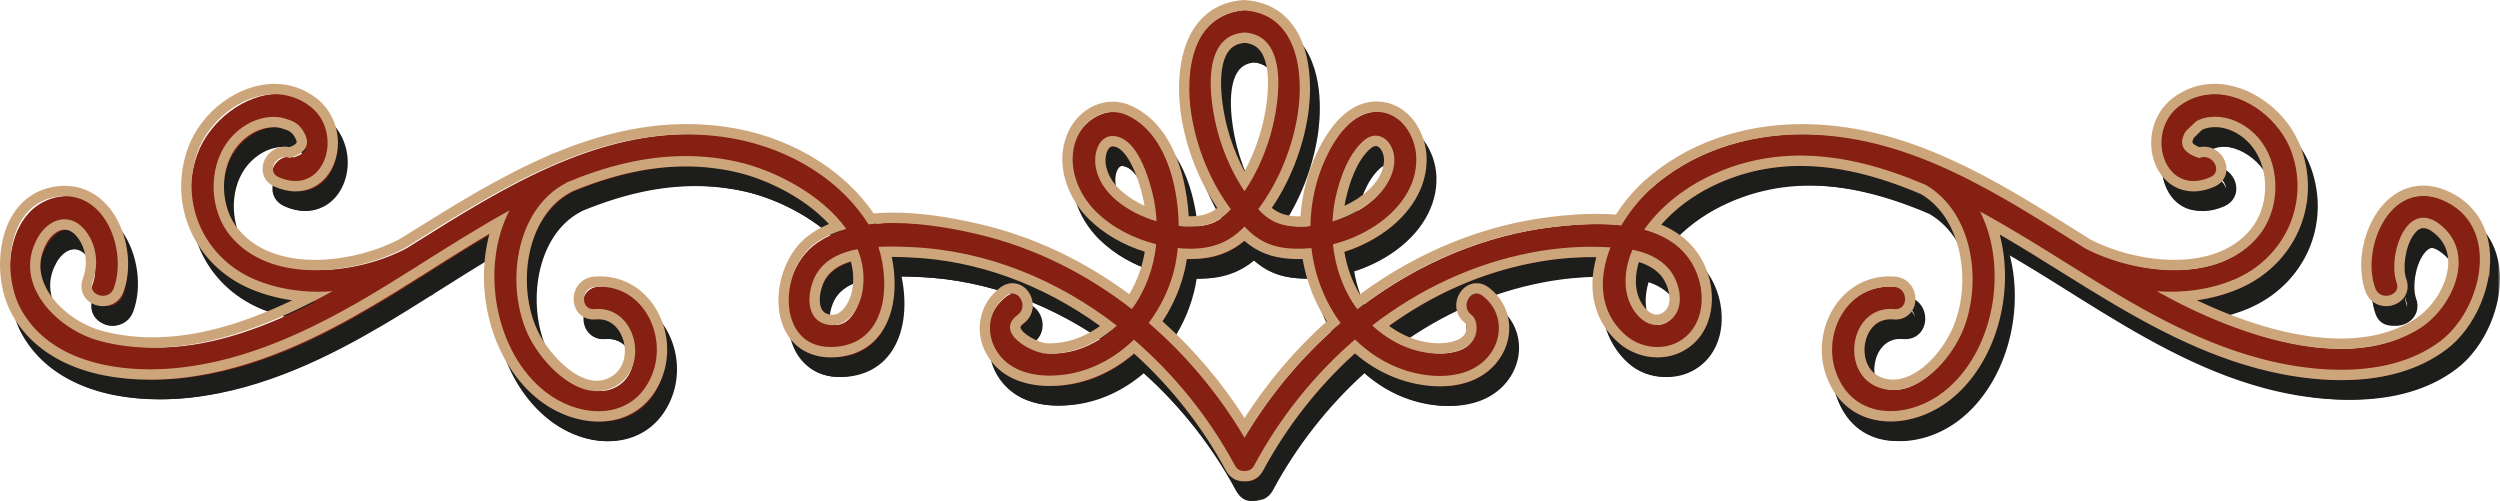
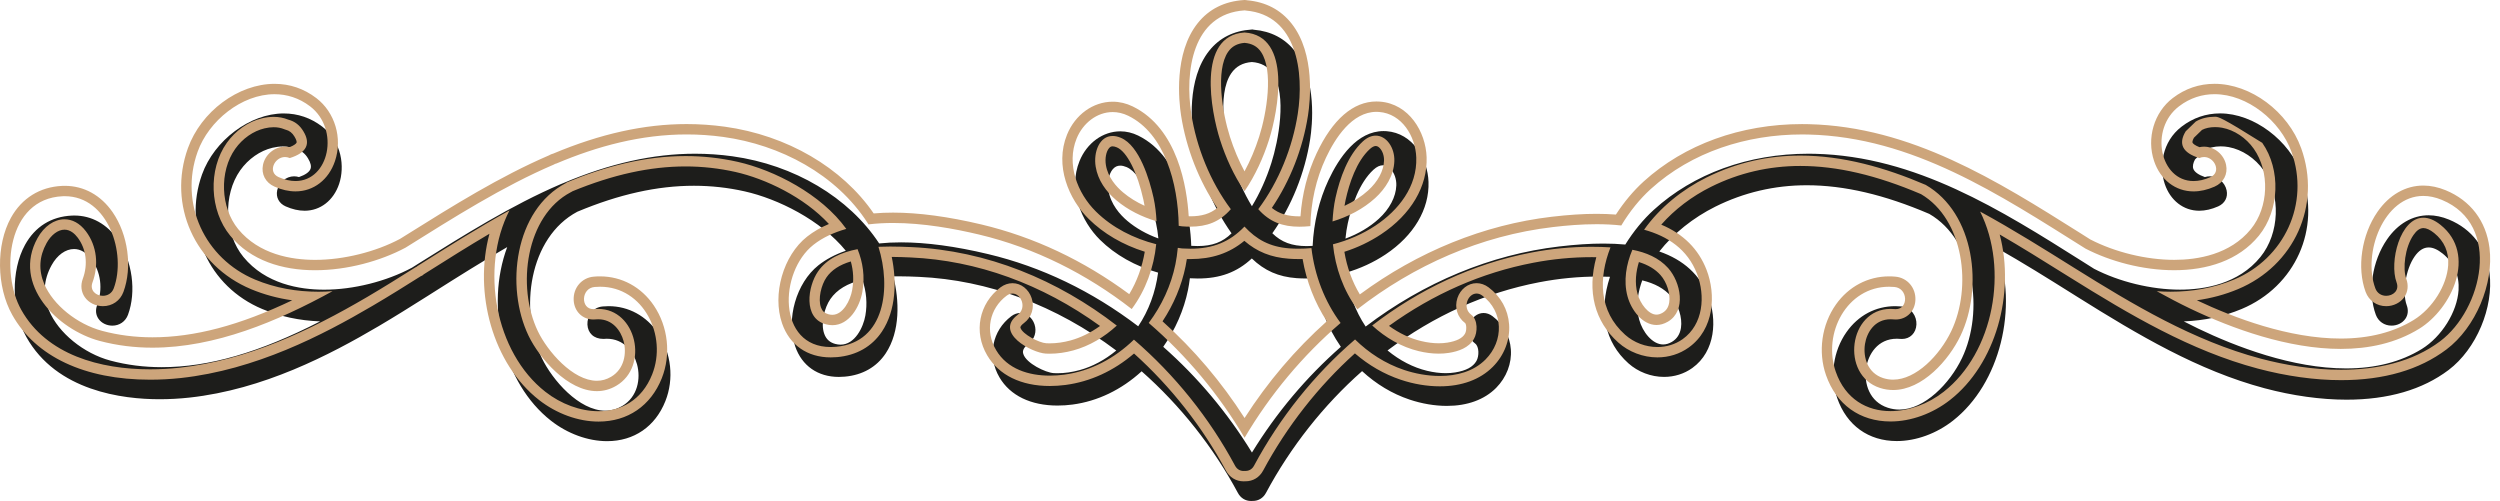
<svg xmlns="http://www.w3.org/2000/svg" xmlns:xlink="http://www.w3.org/1999/xlink" width="509px" height="102px" viewBox="0 0 509 102" version="1.1">
  <title>Group 10</title>
  <defs>
-     <polygon id="path-1" points="1.87021394e-15 0 507 0 507 98 1.87021394e-15 98" />
-   </defs>
+     </defs>
  <g id="Page-1" stroke="none" stroke-width="1" fill="none" fill-rule="evenodd">
    <g id="Home" transform="translate(-706, -1118)">
      <g id="Group-10" transform="translate(706, 1118)">
        <path d="M254.877,12.628 C253.007,12.768 251.632,13.528 250.669,14.943 C247.689,19.346 249.53,28.771 250.922,33.139 C251.943,36.358 253.301,39.383 254.89,41.985 C256.479,39.387 257.841,36.362 258.862,33.139 C260.258,28.771 262.099,19.354 259.115,14.943 C258.148,13.52 256.761,12.764 254.877,12.628 L254.877,12.628 Z M228.082,33.722 C227.477,33.722 226.977,33.963 226.556,34.457 C225.766,35.395 225.413,37.11 225.674,38.741 C226.136,41.592 228.024,43.705 229.528,44.976 C231.29,46.463 233.409,47.659 235.847,48.55 C235.733,47.418 235.578,46.396 235.368,45.449 C234.863,43.147 232.934,35.526 229.356,34.013 C228.894,33.819 228.469,33.722 228.082,33.722 L228.082,33.722 Z M281.554,33.65 C280.941,33.65 280.302,33.95 279.654,34.541 C276.716,37.241 275.182,41.964 274.412,45.454 C274.206,46.404 274.046,47.435 273.937,48.58 C276.556,47.608 278.877,46.231 280.718,44.554 C282.912,42.556 284.215,40.076 284.291,37.748 C284.333,36.472 283.888,35.188 283.127,34.398 C282.799,34.056 282.261,33.65 281.554,33.65 L281.554,33.65 Z M334.362,57.08 C333.568,59.23 332.95,62.149 333.74,65.085 C334.409,67.565 336.418,70.134 338.612,70.134 C339.201,70.134 339.802,69.956 340.395,69.606 C341.416,69.006 342.043,68.047 342.244,66.758 C342.564,64.701 341.706,61.985 340.201,60.299 C338.831,58.761 336.914,57.705 334.362,57.08 L334.362,57.08 Z M175.581,56.957 C172.525,57.684 170.39,58.972 169.07,60.878 C167.859,62.627 167.039,65.842 167.825,67.988 C168.216,69.061 168.948,69.728 170.058,70.024 C170.423,70.121 170.781,70.172 171.125,70.172 C174.081,70.172 175.771,66.619 176.191,64.232 C176.611,61.82 176.405,59.374 175.581,56.957 L175.581,56.957 Z M236.835,70.611 C243.863,76.813 249.934,84.041 254.898,92.136 C259.867,84.041 265.95,76.809 273,70.611 C270.179,66.539 268.321,61.748 267.577,56.645 C267.014,56.683 266.45,56.7 265.883,56.7 C265.244,56.7 264.609,56.674 263.97,56.632 C260.304,56.362 257.454,55.115 254.869,52.623 C251.851,55.436 248.408,56.704 243.863,56.704 C243.342,56.704 242.808,56.687 242.258,56.653 C242.157,57.481 242.031,58.28 241.879,59.027 C241.043,63.104 239.306,67.092 236.835,70.611 L236.835,70.611 Z M254.701,102 C253.566,102 252.59,101.4 252.031,100.352 C247.071,91.088 240.311,82.546 232.437,75.596 C228.326,79.356 223.475,81.692 218.363,82.368 C217.375,82.499 216.345,82.571 215.316,82.571 C209.867,82.571 205.672,80.539 203.499,76.847 C200.968,72.563 201.985,67.312 205.92,64.367 C206.483,63.945 207.11,63.725 207.732,63.725 C209.006,63.725 210.17,64.654 210.628,66.04 C211.116,67.51 210.649,69.044 209.439,69.952 C208.026,71.008 208.257,71.769 208.341,72.056 C208.917,73.974 212.911,75.883 214.55,75.968 L215.299,75.989 C216.762,75.989 218.275,75.774 219.805,75.355 C222.403,74.646 224.963,73.277 227.271,71.367 C215.051,62.183 201.195,57.008 187.121,56.37 C185.813,56.315 184.363,56.256 182.85,56.256 C182.526,56.256 182.198,56.26 181.87,56.264 C183.127,61.14 183.308,67.455 180.332,71.942 C178.482,74.73 175.598,76.369 171.996,76.686 C171.579,76.724 171.18,76.741 170.793,76.741 C166.505,76.741 163.264,74.477 161.902,70.527 C159.994,64.997 162.117,57.595 166.627,54.017 C168.17,52.796 170.007,51.82 172.206,51.051 C167.069,44.757 158.337,40.477 151.641,38.969 C148.261,38.204 144.78,37.82 141.291,37.82 C133.825,37.82 126.057,39.548 117.548,43.105 C107.703,48.322 105.643,63.117 110.326,72.918 C112.453,77.362 117.872,83.619 123.265,83.619 C124.463,83.619 125.615,83.293 126.691,82.656 C129.853,80.788 130.483,77.054 129.701,74.181 C129.02,71.663 127.04,68.968 123.539,68.968 C123.328,68.968 122.862,69.002 122.849,69.002 C120.878,69.002 119.68,67.798 119.6,66.078 C119.524,64.439 120.583,62.593 122.698,62.394 C123.11,62.356 123.518,62.335 123.917,62.335 C127.961,62.335 131.627,64.333 133.977,67.819 C136.692,71.853 137.268,77.155 135.473,81.663 C133.413,86.851 129.088,89.82 123.602,89.82 C119.713,89.82 115.539,88.3 112.155,85.638 C102.44,78.021 98.732,62.487 103.268,50.308 C98.148,53.248 93.124,56.425 88.239,59.517 L86.911,60.358 C83.628,62.432 80.353,64.485 77.125,66.387 C67.078,72.301 53.613,79.305 38.576,80.949 C36.537,81.173 34.482,81.283 32.476,81.283 C24.994,81.283 11.525,79.639 5.358,68.604 C2.314,63.159 2.205,55.09 5.101,49.843 C7.144,46.146 10.436,44.089 14.619,43.895 L15.136,43.882 C18.65,43.882 21.786,45.623 23.968,48.778 C26.944,53.075 27.802,59.365 26.061,64.084 C25.557,65.449 24.334,66.302 22.867,66.302 C21.723,66.302 20.647,65.77 20.054,64.908 C19.504,64.118 19.403,63.142 19.768,62.149 C20.987,58.854 20.542,55.331 18.579,52.728 C17.574,51.402 16.363,50.701 15.077,50.701 C13.349,50.701 11.642,51.93 10.507,53.992 C8.839,57.004 8.666,60.121 9.995,63.26 C11.907,67.789 17.04,71.963 22.476,73.416 C25.801,74.308 29.319,74.756 32.935,74.756 C42.498,74.756 52.827,71.781 65.178,65.436 C60.97,65.275 57.01,64.431 53.39,62.914 C42.46,58.33 37.193,46.556 41.132,35.522 C43.629,28.555 50.927,23.097 57.758,23.097 C60.637,23.097 63.277,23.997 65.606,25.78 C69.629,28.855 70.209,33.98 69.045,37.444 C67.918,40.811 65.224,42.906 62.021,42.906 C60.789,42.906 59.494,42.606 58.17,42.023 C56.808,41.423 56.144,40.173 56.434,38.766 C56.774,37.131 58.258,35.898 59.881,35.898 C60.213,35.898 60.545,35.952 60.873,36.05 C62.172,35.598 62.983,35.027 63.219,34.389 C63.42,33.853 63.252,33.135 62.718,32.256 C62.117,31.246 61.327,30.629 60.301,30.368 C59.36,29.992 58.489,29.823 57.573,29.823 C56.913,29.823 56.207,29.911 55.479,30.084 C52.953,30.68 50.557,32.353 48.909,34.677 C45.386,39.666 45.672,47.574 49.556,52.314 C54.067,57.819 60.991,58.977 66.006,58.977 C71.954,58.977 78.63,57.308 83.859,54.511 L85.238,53.641 C94.52,47.824 104.113,41.804 114.168,37.49 L114.681,37.283 C124.169,33.266 132.972,31.297 141.522,31.297 C144.053,31.297 146.605,31.47 149.11,31.817 C161.692,33.561 172.841,40.186 178.999,49.564 C180.412,49.416 181.904,49.344 183.455,49.344 C188.584,49.344 194.545,50.147 201.174,51.731 C212.049,54.325 222.327,59.272 231.74,66.433 C233.871,63.252 235.258,59.513 235.788,55.508 C231.134,54.19 227.057,51.888 223.954,48.821 C220.167,45.069 217.413,38.656 219.793,32.788 C221.285,29.113 224.547,26.739 228.099,26.739 C229.335,26.739 230.554,27.03 231.723,27.6 C240.938,32.108 242.354,44.942 242.539,50.05 C242.989,50.08 243.422,50.096 243.842,50.096 C246.806,50.096 248.916,49.311 250.745,47.503 C246.827,41.989 244.103,35.213 243.035,28.314 C242.606,25.56 241.572,16.126 246.205,10.322 C248.298,7.698 251.199,6.249 254.823,6.013 L254.974,6 L255.298,6.055 C258.799,6.359 261.62,7.833 263.659,10.44 C268.195,16.257 267.173,25.59 266.753,28.314 C265.681,35.213 262.953,41.989 259.047,47.49 C260.901,49.315 263.041,50.105 266.051,50.105 C266.438,50.105 266.841,50.092 267.253,50.063 C267.468,45.356 268.577,40.739 270.486,36.654 C272.617,32.108 276.287,26.688 281.697,26.688 C281.899,26.688 282.101,26.696 282.303,26.709 C287.646,27.11 290.693,32.328 290.845,37.03 C291.038,42.581 287.852,47.963 282.109,51.795 C279.663,53.425 276.939,54.68 274.009,55.525 C274.547,59.572 275.93,63.328 278.048,66.488 C289.941,57.447 303.544,51.816 317.446,50.181 C320.809,49.784 323.748,49.59 326.438,49.59 C328.006,49.59 329.503,49.657 330.911,49.788 C332.584,47.097 334.577,44.664 336.716,42.72 C344.809,35.353 355.987,31.297 368.194,31.297 L369.544,31.314 C390.067,31.817 407.352,42.733 424.075,53.286 L426.362,54.731 C431.457,57.371 438.015,58.972 443.829,58.972 C448.84,58.972 455.759,57.819 460.228,52.319 C464.137,47.507 464.419,39.755 460.867,34.672 C459.156,32.222 456.499,30.456 453.771,29.949 C453.245,29.852 452.694,29.797 452.14,29.797 C450.841,29.797 449.643,30.093 448.76,30.625 L448.331,31.077 L446.902,32.467 C446.536,33.135 446.364,33.853 446.565,34.385 C446.805,35.023 447.612,35.598 448.911,36.05 C449.239,35.948 449.571,35.898 449.903,35.898 C451.526,35.898 453.001,37.127 453.342,38.758 C453.64,40.169 452.976,41.419 451.61,42.023 C450.286,42.61 448.991,42.906 447.759,42.906 C444.564,42.906 441.874,40.815 440.743,37.452 C439.579,33.988 440.159,28.855 444.178,25.78 C446.506,23.993 449.146,23.089 452.026,23.089 C458.845,23.089 466.142,28.551 468.648,35.522 C472.608,46.548 467.345,58.322 456.398,62.91 C452.783,64.426 448.827,65.271 444.619,65.436 C445.594,65.939 446.574,66.429 447.553,66.902 C455.267,70.603 466.756,75.013 477.682,75.009 C483.638,75.009 488.813,73.682 493.059,71.067 C497.128,68.558 500.281,63.514 500.563,59.074 C500.752,56.062 499.63,53.485 497.318,51.622 C496.296,50.798 495.342,50.38 494.476,50.38 C493.421,50.38 492.454,51.005 491.6,52.243 C489.805,54.828 489.053,59.551 490.011,62.149 C490.377,63.138 490.28,64.118 489.734,64.908 C489.141,65.766 488.061,66.298 486.917,66.298 C485.45,66.298 484.223,65.449 483.718,64.084 C482.012,59.458 482.953,53.138 486.018,48.715 C488.195,45.563 491.193,43.831 494.455,43.831 C495.808,43.831 497.212,44.127 498.621,44.71 C503.291,46.645 506.221,50.51 506.864,55.593 C507.756,62.589 504.174,71.072 498.537,75.33 C493.223,79.343 486.228,81.375 477.745,81.375 C472.536,81.375 466.777,80.573 461.089,79.056 C447.541,75.44 435.358,68.216 423.045,60.502 L421.839,59.745 C416.92,56.662 411.859,53.489 406.566,50.494 C410.985,62.631 407.247,78.093 397.629,85.642 C394.266,88.283 390.096,89.799 386.191,89.799 C380.419,89.799 375.997,86.618 374.059,81.067 C372.512,76.619 373.235,71.465 375.95,67.612 C378.355,64.207 381.878,62.335 385.884,62.335 C386.275,62.335 386.678,62.356 387.09,62.39 C389.201,62.589 390.264,64.435 390.184,66.074 C390.104,67.806 388.89,69.014 387.237,69.014 C386.657,68.976 386.422,68.964 386.199,68.964 C382.269,68.964 380.377,72.166 379.948,74.912 C379.456,78.08 380.629,81.811 384.358,83.015 C385.127,83.264 385.917,83.391 386.712,83.391 C391.799,83.391 396.973,78.123 399.458,72.918 C403.968,63.48 402.081,48.914 392.799,43.548 C383.694,39.645 375.496,37.718 367.85,37.718 C361.3,37.718 355.045,39.184 349.252,42.07 C344.729,44.321 340.718,47.536 337.835,51.203 C342.782,52.91 346.133,55.981 347.814,60.341 C349.597,64.971 349.332,71.511 344.54,74.937 C342.892,76.112 340.908,76.737 338.801,76.737 C336.149,76.737 333.509,75.727 331.542,73.97 C326.753,69.682 325.446,63.467 327.792,56.353 C327.001,56.324 326.207,56.307 325.417,56.307 C321.41,56.307 317.35,56.7 313.352,57.473 C302.338,59.593 291.963,64.262 282.5,71.35 C284.981,73.399 287.747,74.827 290.559,75.499 C291.883,75.816 293.157,75.976 294.342,75.976 C294.99,75.976 295.629,75.93 296.263,75.829 C298.487,75.474 299.904,74.713 300.598,73.505 C301.182,72.5 301.161,70.56 300.345,69.948 C299.135,69.044 298.668,67.51 299.151,66.044 C299.61,64.654 300.774,63.725 302.052,63.725 C302.678,63.725 303.301,63.945 303.864,64.367 C306.083,66.027 307.416,68.431 307.609,71.135 C307.82,73.982 306.722,76.838 304.608,78.976 C302.229,81.371 298.76,82.639 294.586,82.639 C292.106,82.639 289.474,82.191 286.977,81.35 C283.45,80.167 280.209,78.22 277.321,75.562 C269.502,82.457 262.751,91.012 257.753,100.352 C257.194,101.396 256.222,101.992 255.079,101.992 L254.701,102 Z" id="Fill-1" fill="#1D1D1B" />
        <g id="Group-5" transform="translate(2, 4)">
          <mask id="mask-2" fill="white">
            <use xlink:href="#path-1" />
          </mask>
          <g id="Clip-4" />
          <path d="M337.26,64.059 C335.639,64.059 333.95,61.852 333.394,59.793 C332.779,57.51 333.112,55.214 333.68,53.353 C335.563,53.939 337.011,54.809 338.073,55.995 C339.361,57.434 340.128,59.839 339.854,61.578 C339.703,62.548 339.265,63.236 338.511,63.675 C338.069,63.932 337.66,64.059 337.26,64.059 M169.471,64.097 C169.219,64.097 168.949,64.059 168.671,63.983 C167.892,63.776 167.425,63.35 167.151,62.603 C166.507,60.839 167.21,58.007 168.275,56.471 C169.307,54.982 170.937,53.914 173.228,53.231 C173.763,55.167 173.851,57.079 173.506,59.037 C173.14,61.139 171.645,64.097 169.471,64.097 M242.336,52.749 C246.754,52.749 250.304,51.559 253.349,49.032 C255.935,51.272 258.803,52.412 262.407,52.673 C263.064,52.724 263.73,52.745 264.391,52.745 C264.665,52.745 264.934,52.745 265.208,52.737 C266,57.32 267.68,61.637 270.14,65.409 C263.709,71.165 258.091,77.774 253.395,85.108 C248.708,77.778 243.103,71.17 236.693,65.418 C238.967,61.978 240.58,58.147 241.38,54.231 C241.477,53.758 241.566,53.264 241.641,52.741 C241.877,52.749 242.109,52.749 242.336,52.749 M233.033,41.896 C231.387,41.149 229.921,40.241 228.658,39.174 C227.285,38.022 225.567,36.114 225.158,33.587 C224.943,32.266 225.209,30.861 225.807,30.16 C226.076,29.839 226.316,29.793 226.531,29.793 C226.771,29.793 227.07,29.869 227.394,30.004 C229.437,30.865 231.559,35.055 232.802,40.68 C232.89,41.073 232.966,41.474 233.033,41.896 M273.74,41.913 C273.808,41.486 273.888,41.077 273.972,40.685 C274.709,37.351 276.166,32.848 278.903,30.341 C279.341,29.945 279.762,29.725 280.099,29.725 C280.436,29.725 280.731,29.953 280.916,30.147 C281.485,30.738 281.822,31.726 281.788,32.726 C281.721,34.768 280.542,36.975 278.554,38.777 C277.202,40.005 275.568,41.069 273.74,41.913 M253.387,34.886 C252.224,32.738 251.214,30.35 250.414,27.839 C248.855,22.961 247.466,14.344 250.026,10.579 C250.797,9.448 251.866,8.858 253.387,8.727 C254.907,8.858 255.977,9.444 256.747,10.579 C259.308,14.348 257.922,22.965 256.364,27.835 C255.564,30.35 254.553,32.738 253.387,34.886 M253.412,0 L253.345,0 L253.252,0.008 C249.31,0.266 246.152,1.844 243.865,4.705 C238.954,10.841 240.024,20.644 240.466,23.501 C241.515,30.232 244.109,36.853 247.836,42.343 C246.358,43.533 244.661,44.039 242.319,44.039 C242.222,44.039 242.121,44.039 242.02,44.035 C241.675,38.25 239.826,26.159 230.637,21.678 C229.323,21.036 227.946,20.707 226.544,20.707 C222.555,20.707 218.908,23.341 217.249,27.409 C214.68,33.726 217.611,40.579 221.654,44.571 C224.686,47.563 228.607,49.855 233.075,51.251 C232.549,54.37 231.475,57.303 229.917,59.89 C220.618,53.015 210.503,48.247 199.814,45.702 C193.089,44.103 187.037,43.288 181.823,43.288 C180.463,43.288 179.141,43.343 177.882,43.453 C171.48,34.118 160.223,27.544 147.56,25.792 C145.004,25.442 142.397,25.261 139.815,25.261 C131.152,25.261 122.245,27.236 112.593,31.291 C112.441,31.329 112.227,31.392 111.991,31.515 L111.881,31.574 L111.831,31.607 C101.745,35.946 92.147,41.942 82.869,47.749 L81.429,48.648 C76.455,51.289 69.953,52.91 64.158,52.91 C59.366,52.91 52.754,51.821 48.492,46.643 C44.887,42.254 44.618,34.924 47.894,30.303 C49.393,28.194 51.571,26.674 53.857,26.134 C54.51,25.978 55.133,25.902 55.719,25.902 C56.506,25.902 57.222,26.037 57.909,26.32 L58.043,26.375 L58.187,26.413 C58.94,26.607 59.505,27.05 59.955,27.809 C60.393,28.523 60.427,28.915 60.385,29.038 C60.318,29.215 59.939,29.586 58.966,29.962 C58.658,29.894 58.342,29.86 58.027,29.86 C55.912,29.86 53.988,31.451 53.546,33.557 C53.15,35.456 54.068,37.199 55.891,37.996 C57.349,38.642 58.789,38.967 60.166,38.967 C63.842,38.967 66.925,36.6 68.205,32.793 C69.772,28.147 68.205,22.872 64.398,19.969 C61.88,18.045 59.02,17.07 55.9,17.07 C48.522,17.07 40.933,22.708 38.254,30.181 C34.115,41.74 39.64,54.074 51.116,58.873 C53.748,59.974 56.553,60.729 59.492,61.143 C48.745,66.262 39.564,68.676 31.028,68.676 C27.499,68.676 24.066,68.237 20.824,67.372 C15.673,66 10.817,62.076 9.015,57.834 C7.819,55.016 7.975,52.209 9.482,49.496 C10.417,47.808 11.82,46.757 13.138,46.757 C14.338,46.757 15.252,47.631 15.808,48.365 C17.56,50.673 17.951,53.817 16.856,56.767 C16.372,58.071 16.52,59.43 17.261,60.497 C18.048,61.632 19.463,62.337 20.946,62.337 C22.866,62.337 24.471,61.227 25.132,59.438 C26.989,54.425 26.079,47.736 22.912,43.179 C20.525,39.735 17.075,37.836 13.201,37.836 C13.011,37.836 12.826,37.84 12.637,37.849 C8.122,38.056 4.429,40.36 2.226,44.331 C-0.84,49.867 -0.726,58.366 2.487,64.101 C7.259,72.617 17.231,77.305 30.569,77.305 C32.615,77.305 34.713,77.191 36.793,76.968 C52.055,75.301 65.674,68.241 75.832,62.278 C79.218,60.29 82.701,58.109 85.699,56.218 L85.792,56.189 L86.07,56.041 L86.255,55.868 L86.971,55.416 C91.111,52.804 95.348,50.129 99.656,47.593 C96.384,59.691 100.372,74.098 109.742,81.432 C113.317,84.23 117.735,85.834 121.862,85.834 C127.809,85.834 132.5,82.622 134.736,77.023 C136.657,72.199 136.042,66.523 133.123,62.206 C130.571,58.434 126.583,56.269 122.178,56.269 C121.744,56.269 121.302,56.286 120.856,56.328 C118.426,56.556 116.686,58.611 116.8,61.109 C116.905,63.392 118.59,65.051 120.805,65.051 C120.948,65.051 121.096,65.042 121.247,65.029 C121.433,65.013 121.618,65.004 121.795,65.004 C124.713,65.004 126.377,67.291 126.958,69.431 C127.632,71.916 127.11,75.128 124.427,76.71 C123.496,77.259 122.549,77.525 121.525,77.525 C116.627,77.525 111.46,71.507 109.51,67.439 C105.118,58.269 107.089,43.913 116.211,39.14 L116.488,38.992 L116.535,38.95 C124.802,35.545 132.344,33.886 139.584,33.886 C142.995,33.886 146.406,34.266 149.72,35.009 C155.844,36.384 163.706,40.123 168.768,45.605 C167.075,46.314 165.601,47.171 164.313,48.188 C159.47,52.011 157.191,59.936 159.234,65.848 C160.754,70.245 164.363,72.765 169.139,72.765 C169.556,72.765 169.985,72.748 170.432,72.71 C174.373,72.364 177.532,70.562 179.566,67.507 C182.476,63.139 182.577,57.197 181.558,52.306 C182.935,52.315 184.253,52.365 185.445,52.42 C198.905,53.024 212.17,57.834 223.966,66.367 C222.067,67.747 220.024,68.747 217.961,69.313 C216.521,69.705 215.093,69.904 213.724,69.904 C213.493,69.904 213.257,69.899 213.025,69.887 C211.581,69.811 208.161,68.047 207.761,66.73 C207.673,66.435 208.174,66.004 208.481,65.776 C210.065,64.595 210.675,62.599 210.044,60.691 C209.441,58.877 207.875,57.657 206.144,57.657 C205.289,57.657 204.447,57.948 203.701,58.505 C199.317,61.776 198.18,67.604 200.998,72.355 C203.369,76.377 207.896,78.588 213.737,78.588 C214.781,78.588 215.855,78.516 216.929,78.377 C221.974,77.715 226.767,75.512 230.89,71.976 C238.39,78.723 244.834,86.927 249.592,95.797 C250.342,97.198 251.656,98 253.197,98 C253.298,98 253.399,97.996 253.505,97.987 L253.576,97.992 C255.122,97.992 256.436,97.19 257.181,95.797 C261.982,86.851 268.417,78.639 275.859,71.946 C278.68,74.381 281.813,76.183 285.199,77.318 C287.806,78.196 290.556,78.656 293.15,78.656 C297.623,78.656 301.35,77.284 303.936,74.689 C306.273,72.343 307.482,69.19 307.254,66.038 C307.035,63.029 305.549,60.354 303.076,58.505 C302.331,57.948 301.485,57.653 300.634,57.653 C298.899,57.653 297.328,58.873 296.73,60.691 C296.098,62.599 296.713,64.595 298.297,65.776 C298.566,65.992 298.655,67.287 298.271,67.945 C297.741,68.865 296.561,69.456 294.671,69.76 C294.11,69.849 293.517,69.891 292.914,69.891 C291.803,69.891 290.611,69.743 289.364,69.444 C287.099,68.908 284.867,67.848 282.799,66.35 C291.841,59.826 301.704,55.505 312.152,53.501 C316.094,52.741 320.095,52.357 324.045,52.357 C324.365,52.357 324.689,52.357 325.009,52.365 C323.106,59.328 324.647,65.422 329.473,69.731 C331.634,71.659 334.539,72.765 337.445,72.765 C339.778,72.765 341.977,72.073 343.804,70.769 C349.069,67.021 349.389,59.944 347.46,54.952 C345.822,50.715 342.726,47.626 338.233,45.74 C340.932,42.664 344.453,39.976 348.386,38.026 C354.038,35.211 360.149,33.789 366.546,33.789 C374.033,33.789 382.073,35.667 391.123,39.528 C399.845,44.656 401.567,58.459 397.267,67.439 C394.922,72.338 390.108,77.297 385.442,77.297 C384.756,77.297 384.073,77.191 383.408,76.976 C380.266,75.963 379.285,72.769 379.71,70.047 C380.077,67.718 381.66,65 384.932,65 C385.126,65 385.328,65.008 385.53,65.029 C385.678,65.042 385.825,65.051 385.968,65.051 C388.184,65.051 389.868,63.392 389.978,61.105 C390.091,58.607 388.348,56.556 385.922,56.328 C385.476,56.286 385.042,56.269 384.612,56.269 C380.317,56.269 376.379,58.349 373.806,61.983 C370.892,66.106 370.113,71.621 371.776,76.381 C373.873,82.374 378.666,85.813 384.92,85.813 C389.064,85.813 393.477,84.218 397.032,81.432 C406.322,74.166 410.327,59.805 407.139,47.74 C411.616,50.34 415.936,53.041 420.148,55.674 L421.285,56.383 C433.696,64.135 445.972,71.393 459.688,75.043 C465.47,76.584 471.332,77.398 476.643,77.398 C485.373,77.398 492.596,75.292 498.104,71.144 C504.029,66.684 507.79,57.788 506.859,50.458 C506.164,44.985 502.998,40.824 497.952,38.739 C496.415,38.106 494.878,37.781 493.383,37.781 C489.761,37.781 486.455,39.676 484.068,43.115 C480.816,47.799 479.818,54.513 481.642,59.438 C482.307,61.223 483.912,62.337 485.832,62.337 C487.314,62.337 488.729,61.628 489.517,60.493 C490.254,59.43 490.401,58.071 489.917,56.767 C489.159,54.716 489.631,50.365 491.387,47.842 C492.031,46.909 492.713,46.436 493.404,46.436 C494.015,46.436 494.773,46.782 495.594,47.445 C497.658,49.103 498.622,51.31 498.449,53.999 C498.192,58.117 495.24,62.806 491.433,65.143 C487.348,67.654 482.349,68.929 476.58,68.929 C466.026,68.929 454.904,64.743 447.281,61.139 C450.225,60.729 453.026,59.97 455.658,58.868 C467.155,54.066 472.684,41.735 468.519,30.181 C465.824,22.703 458.239,17.065 450.878,17.065 C447.757,17.065 444.898,18.04 442.375,19.965 C438.568,22.872 437.006,28.151 438.577,32.802 C439.857,36.608 442.935,38.971 446.608,38.971 C447.985,38.971 449.425,38.642 450.886,38.001 C452.71,37.195 453.628,35.452 453.228,33.553 C452.786,31.447 450.861,29.86 448.751,29.86 C448.435,29.86 448.119,29.894 447.808,29.962 C446.835,29.582 446.46,29.215 446.393,29.033 C446.351,28.928 446.376,28.607 446.683,28.046 L448.334,26.446 C449.033,26.079 449.968,25.877 450.987,25.877 C451.472,25.877 451.956,25.923 452.428,26.008 C454.908,26.468 457.313,28.071 458.875,30.295 C462.173,35.005 461.907,42.191 458.277,46.652 C454.057,51.821 447.458,52.906 442.666,52.906 C437.002,52.906 430.617,51.353 425.576,48.745 L423.449,47.399 C406.575,36.777 389.123,25.792 368.272,25.282 C367.813,25.269 367.35,25.265 366.891,25.265 C354.409,25.265 342.958,29.413 334.653,36.946 C332.585,38.824 330.648,41.136 328.997,43.685 C327.747,43.588 326.424,43.537 325.06,43.537 C322.331,43.537 319.345,43.731 315.934,44.132 C302.171,45.749 288.707,51.205 276.861,59.944 C275.311,57.366 274.241,54.421 273.715,51.264 C276.419,50.403 278.941,49.196 281.236,47.669 C287.301,43.639 290.661,37.929 290.459,32.008 C290.287,26.852 286.888,21.129 280.925,20.686 C280.697,20.669 280.47,20.661 280.243,20.661 C275.517,20.661 271.302,24.311 268.059,31.223 C266.219,35.144 265.094,39.541 264.778,44.048 L264.564,44.048 C262.18,44.048 260.449,43.537 258.946,42.33 C262.669,36.844 265.263,30.228 266.307,23.501 C266.749,20.674 267.806,10.976 262.997,4.836 C260.769,1.992 257.695,0.38 253.858,0.051 L253.863,0.051 C253.917,0.051 253.694,0 253.412,0 M337.26,66.169 C338.001,66.169 338.776,65.962 339.576,65.498 C343.413,63.253 342.183,57.429 339.639,54.585 C337.723,52.45 335.1,51.395 332.354,50.85 C331.086,53.834 330.509,57.185 331.364,60.345 C332.118,63.135 334.413,66.169 337.26,66.169 M169.471,66.207 C172.883,66.207 175.035,62.519 175.582,59.404 C176.125,56.307 175.683,53.408 174.601,50.728 C171.346,51.353 168.368,52.64 166.549,55.269 C164.46,58.278 163.466,64.776 168.132,66.021 C168.595,66.148 169.042,66.207 169.471,66.207 M242.336,50.639 C241.797,50.639 241.241,50.623 240.664,50.585 C240.378,50.568 240.092,50.483 239.801,50.458 C239.687,51.64 239.527,52.771 239.317,53.804 C238.436,58.113 236.529,62.223 233.88,65.751 C241.587,72.393 248.203,80.344 253.395,89.13 C258.596,80.331 265.225,72.385 272.944,65.755 C269.685,61.367 267.655,56.058 267.01,50.513 C266.139,50.593 265.267,50.635 264.391,50.635 C263.78,50.635 263.17,50.614 262.559,50.572 C258.512,50.277 255.804,48.745 253.374,46.128 C250.363,49.268 246.969,50.639 242.336,50.639 M235.476,45.048 C235.383,43.428 235.206,41.807 234.857,40.225 C234.061,36.621 231.997,29.654 228.211,28.058 C227.601,27.801 227.041,27.683 226.531,27.683 C223.832,27.683 222.602,30.983 223.078,33.92 C223.524,36.693 225.179,39.005 227.302,40.79 C229.656,42.773 232.498,44.162 235.476,45.048 M271.302,45.09 C274.494,44.124 277.547,42.541 279.969,40.343 C282.087,38.418 283.793,35.743 283.89,32.797 C283.982,30.071 282.285,27.615 280.099,27.615 C279.274,27.615 278.377,27.966 277.484,28.784 C274.443,31.565 272.784,36.304 271.917,40.229 C271.567,41.82 271.39,43.453 271.302,45.09 M253.387,38.929 C255.568,35.743 257.232,32.046 258.369,28.48 C260.209,22.724 263.17,7.25 253.387,6.613 C243.6,7.25 246.564,22.72 248.405,28.48 C249.542,32.046 251.209,35.743 253.387,38.929 M253.412,2.11 C253.509,2.11 253.585,2.148 253.677,2.152 C264.1,3.051 265.536,14.749 264.227,23.176 C263.166,30.004 260.378,36.963 256.183,42.584 C258.508,45.217 261.174,46.158 264.564,46.158 C265.275,46.158 266.017,46.116 266.796,46.04 C266.884,41.242 267.924,36.46 269.963,32.122 C271.837,28.134 275.273,22.771 280.243,22.771 C280.415,22.771 280.592,22.779 280.769,22.792 C285.431,23.138 288.21,27.763 288.354,32.08 C288.556,37.967 284.753,42.799 280.07,45.913 C277.434,47.664 274.473,48.947 271.386,49.741 C271.87,54.505 273.5,59.126 276.36,62.97 C287.852,54.041 301.447,47.96 316.182,46.23 C318.856,45.913 321.922,45.647 325.06,45.647 C326.736,45.647 328.433,45.723 330.096,45.909 C331.806,43.039 333.916,40.465 336.068,38.511 C344.482,30.877 355.668,27.375 366.891,27.375 C367.333,27.375 367.775,27.379 368.222,27.392 C389.409,27.907 407.008,39.566 424.612,50.618 C429.598,53.201 436.235,55.016 442.666,55.016 C449.328,55.016 455.767,53.066 459.907,47.985 C464.118,42.816 464.422,34.545 460.598,29.084 C458.783,26.493 455.936,24.514 452.815,23.936 C452.23,23.826 451.615,23.767 450.987,23.767 C449.61,23.767 448.199,24.058 447.062,24.746 C446.38,25.404 445.694,26.067 445.011,26.729 C443.445,29.295 444.367,31.114 447.774,32.181 C448.107,32.034 448.435,31.97 448.751,31.97 C450.899,31.97 452.343,35.051 450.04,36.068 C448.797,36.617 447.648,36.861 446.608,36.861 C439.764,36.861 437.536,26.311 443.651,21.644 C445.909,19.918 448.393,19.175 450.878,19.175 C457.578,19.175 464.27,24.607 466.54,30.899 C470.355,41.486 465.028,52.669 454.849,56.923 C450.752,58.636 446.363,59.392 441.954,59.392 C441.011,59.392 440.063,59.358 439.12,59.29 C441.377,60.535 443.647,61.738 445.946,62.839 C454.571,66.962 465.921,71.039 476.58,71.039 C482.269,71.039 487.761,69.878 492.537,66.945 C499.182,62.86 504.375,51.8 496.912,45.799 C495.628,44.765 494.453,44.326 493.404,44.326 C488.645,44.326 486.409,53.357 487.946,57.505 C488.557,59.151 487.209,60.227 485.832,60.227 C484.927,60.227 484.009,59.763 483.617,58.704 C480.981,51.589 485.306,39.891 493.383,39.891 C494.562,39.891 495.821,40.14 497.152,40.693 C509.487,45.787 505.352,63.05 496.841,69.46 C491.168,73.731 483.933,75.288 476.643,75.288 C470.974,75.288 465.268,74.347 460.231,73.005 C446.57,69.372 434.298,62.025 422.401,54.594 C416.387,50.838 409.914,46.753 403.151,43.073 C409.038,54.817 405.926,71.798 395.735,79.77 C392.551,82.264 388.626,83.703 384.92,83.703 C380.14,83.703 375.731,81.306 373.764,75.685 C371.031,67.865 376.03,58.379 384.612,58.379 C384.979,58.379 385.349,58.396 385.724,58.429 C388.499,58.687 388.6,62.941 385.968,62.941 C385.893,62.941 385.808,62.936 385.724,62.928 C385.455,62.903 385.189,62.89 384.932,62.89 C376.371,62.89 374.653,76.377 382.764,78.985 C383.665,79.276 384.562,79.407 385.442,79.407 C391.414,79.407 396.792,73.309 399.163,68.351 C403.829,58.611 402.073,43.406 392.071,37.642 C383.77,34.085 375.179,31.679 366.546,31.679 C360.17,31.679 353.768,32.996 347.451,36.135 C342.554,38.566 337.942,42.233 334.737,46.77 C339.513,48.082 343.569,50.728 345.497,55.716 C347.245,60.236 346.807,66.047 342.587,69.051 C341.054,70.14 339.256,70.655 337.445,70.655 C335.07,70.655 332.682,69.769 330.876,68.156 C325.447,63.312 325.477,56.547 327.894,50.365 C326.614,50.285 325.329,50.247 324.045,50.247 C319.918,50.247 315.778,50.652 311.756,51.429 C299.8,53.724 288.834,58.978 279.375,66.27 C282.074,68.747 285.305,70.646 288.876,71.499 C290.198,71.811 291.554,72.001 292.914,72.001 C293.609,72.001 294.308,71.954 294.999,71.845 C296.928,71.537 299.034,70.836 300.091,69.009 C300.857,67.688 300.924,65.11 299.552,64.084 C297.661,62.671 298.852,59.763 300.634,59.763 C301.009,59.763 301.413,59.894 301.817,60.198 C306.134,63.422 306.227,69.401 302.445,73.199 C300.023,75.63 296.612,76.546 293.15,76.546 C290.628,76.546 288.076,76.06 285.865,75.318 C281.994,74.018 278.672,71.836 275.888,69.114 C267.558,76.271 260.554,85.057 255.328,94.801 C254.907,95.586 254.246,95.882 253.576,95.882 C253.53,95.882 253.488,95.882 253.442,95.877 C253.361,95.886 253.277,95.89 253.197,95.89 C252.528,95.89 251.866,95.582 251.45,94.801 C246.253,85.116 239.211,76.331 230.869,69.148 C227.003,72.9 222.143,75.563 216.655,76.284 C215.708,76.411 214.727,76.478 213.737,76.478 C209.471,76.478 205.099,75.162 202.808,71.279 C200.526,67.426 201.44,62.822 204.956,60.198 C205.365,59.898 205.765,59.767 206.144,59.767 C207.921,59.767 209.113,62.671 207.222,64.084 C202.316,67.743 210.111,71.845 212.916,71.992 C213.185,72.005 213.455,72.014 213.724,72.014 C215.341,72.014 216.963,71.769 218.513,71.347 C221.835,70.444 224.846,68.621 227.382,66.291 C215.388,57.012 201.014,51.007 185.542,50.31 C184.22,50.251 182.75,50.196 181.221,50.196 C180.442,50.196 179.646,50.213 178.85,50.247 C181.44,58.446 180.29,69.722 170.251,70.604 C169.867,70.638 169.497,70.655 169.139,70.655 C158.206,70.655 158.577,55.4 165.618,49.842 C167.547,48.318 169.846,47.31 172.306,46.605 C167.231,39.541 157.633,34.625 150.183,32.949 C146.595,32.143 143.062,31.776 139.584,31.776 C131.232,31.776 123.18,33.895 115.394,37.14 C115.33,37.178 115.301,37.233 115.234,37.266 C104.718,42.769 102.856,58.425 107.611,68.351 C109.835,72.988 115.613,79.635 121.525,79.635 C122.852,79.635 124.191,79.301 125.492,78.529 C132.218,74.567 129.556,62.894 121.795,62.894 C121.555,62.894 121.302,62.907 121.049,62.928 C120.965,62.936 120.885,62.941 120.805,62.941 C118.173,62.941 118.283,58.687 121.049,58.429 C121.433,58.396 121.807,58.379 122.178,58.379 C131.022,58.379 135.92,68.359 132.778,76.238 C130.681,81.5 126.44,83.724 121.862,83.724 C118.152,83.724 114.223,82.264 111.039,79.77 C100.784,71.748 97.689,54.594 103.728,42.845 C97.31,46.373 91.069,50.34 84.983,54.176 C84.916,54.222 84.882,54.285 84.807,54.323 C84.731,54.366 84.651,54.395 84.579,54.433 C81.265,56.522 77.993,58.565 74.771,60.459 C63.004,67.363 50.273,73.372 36.57,74.866 C34.637,75.077 32.62,75.195 30.569,75.195 C20.436,75.195 9.491,72.292 4.323,63.071 C0.045,55.433 1.485,40.474 12.734,39.955 C12.889,39.95 13.045,39.946 13.201,39.946 C22.028,39.946 25.78,51.631 23.161,58.7 C22.765,59.767 21.847,60.227 20.946,60.227 C19.564,60.227 18.221,59.147 18.832,57.501 C20.12,54.028 19.771,50.104 17.488,47.086 C16.208,45.402 14.667,44.647 13.138,44.647 C11.045,44.647 8.977,46.065 7.642,48.47 C2.386,57.948 11.748,67.135 20.284,69.41 C23.847,70.359 27.44,70.786 31.028,70.786 C43.805,70.786 56.544,65.422 67.708,59.286 C66.744,59.358 65.784,59.396 64.819,59.396 C60.406,59.396 56.022,58.636 51.929,56.923 C41.737,52.661 36.439,41.499 40.238,30.894 C42.495,24.598 49.2,19.18 55.9,19.18 C58.385,19.18 60.869,19.927 63.127,21.644 C69.25,26.32 67.009,36.857 60.166,36.857 C59.126,36.857 57.976,36.612 56.738,36.064 C54.426,35.051 55.879,31.97 58.027,31.97 C58.338,31.97 58.667,32.038 59.004,32.181 C62.415,31.114 63.333,29.295 61.766,26.729 C61.029,25.489 60.01,24.699 58.709,24.366 C57.732,23.969 56.729,23.792 55.719,23.792 C54.94,23.792 54.156,23.898 53.377,24.079 C50.471,24.763 47.902,26.657 46.18,29.08 C42.335,34.502 42.655,42.854 46.871,47.981 C51.044,53.062 57.492,55.02 64.158,55.02 C70.72,55.02 77.5,53.125 82.541,50.437 L82.545,50.437 C92.315,44.331 102.309,37.975 112.825,33.477 C112.875,33.452 112.917,33.414 112.968,33.384 C113.069,33.333 113.162,33.338 113.258,33.3 C121.719,29.725 130.516,27.371 139.815,27.371 C142.266,27.371 144.751,27.535 147.273,27.881 C158.813,29.476 170.225,35.427 176.664,45.424 C176.715,45.508 176.761,45.605 176.812,45.685 C178.45,45.487 180.126,45.398 181.823,45.398 C187.997,45.398 194.348,46.567 199.33,47.753 C210.751,50.475 221.263,55.796 230.418,62.92 C233.273,59.071 234.924,54.475 235.404,49.72 C230.831,48.567 226.455,46.352 223.132,43.069 C219.33,39.313 217.089,33.392 219.199,28.206 C220.496,25.029 223.372,22.817 226.544,22.817 C227.584,22.817 228.658,23.058 229.715,23.573 C237.076,27.164 239.868,37.262 239.986,45.981 C240.214,46.002 240.437,46.065 240.664,46.082 C241.237,46.128 241.789,46.149 242.319,46.149 C245.735,46.149 248.321,45.187 250.599,42.588 C246.4,36.967 243.608,30.008 242.547,23.176 C241.224,14.673 242.694,2.81 253.387,2.114 C253.395,2.114 253.404,2.11 253.412,2.11" id="Fill-3" fill="#1D1D1B" mask="url(#mask-2)" />
        </g>
-         <path d="M253.89,8.624 C252.015,8.764 250.632,9.52 249.669,10.943 C246.689,15.341 248.53,24.766 249.921,29.135 C250.943,32.358 252.305,35.383 253.894,37.981 C255.479,35.383 256.841,32.358 257.862,29.135 C259.258,24.771 261.099,15.346 258.114,10.939 C257.152,9.52 255.769,8.764 253.89,8.624 L253.89,8.624 Z M227.086,29.718 C226.477,29.718 225.976,29.958 225.556,30.457 C224.766,31.391 224.413,33.11 224.673,34.736 C225.132,37.588 227.023,39.705 228.528,40.976 C230.29,42.463 232.408,43.659 234.846,44.546 C234.733,43.414 234.577,42.391 234.367,41.445 C233.863,39.147 231.933,31.522 228.356,30.009 C227.898,29.819 227.469,29.718 227.086,29.718 L227.086,29.718 Z M280.554,29.65 C279.94,29.65 279.301,29.946 278.658,30.541 C275.72,33.237 274.185,37.96 273.416,41.449 C273.202,42.417 273.046,43.435 272.937,44.58 C275.552,43.604 277.876,42.231 279.722,40.55 C281.912,38.556 283.215,36.076 283.291,33.744 C283.333,32.468 282.887,31.184 282.126,30.394 C281.798,30.056 281.26,29.65 280.554,29.65 L280.554,29.65 Z M333.362,53.076 C332.572,55.226 331.954,58.141 332.74,61.081 C333.413,63.565 335.414,66.134 337.616,66.134 C338.196,66.134 338.798,65.952 339.395,65.601 C340.42,65.002 341.047,64.043 341.244,62.754 C341.568,60.701 340.71,57.98 339.201,56.295 C337.835,54.761 335.918,53.705 333.362,53.076 L333.362,53.076 Z M174.581,52.953 C171.525,53.68 169.389,54.968 168.069,56.878 C166.863,58.627 166.043,61.842 166.825,63.983 C167.216,65.057 167.947,65.724 169.057,66.02 C169.423,66.117 169.78,66.168 170.125,66.168 C173.08,66.168 174.77,62.619 175.191,60.232 C175.615,57.82 175.409,55.374 174.581,52.953 L174.581,52.953 Z M235.834,66.611 C242.867,72.813 248.933,80.041 253.898,88.131 C258.871,80.041 264.95,72.809 271.999,66.607 C269.179,62.534 267.321,57.744 266.581,52.645 C266.013,52.678 265.45,52.695 264.887,52.695 C264.248,52.695 263.609,52.674 262.97,52.628 C259.3,52.357 256.45,51.111 253.869,48.619 C250.85,51.432 247.407,52.7 242.863,52.7 C242.342,52.7 241.808,52.683 241.257,52.649 C241.156,53.481 241.03,54.275 240.879,55.023 C240.047,59.1 238.306,63.084 235.834,66.611 L235.834,66.611 Z M253.7,98 C252.565,98 251.59,97.4 251.031,96.352 C246.075,87.088 239.311,78.546 231.437,71.592 C227.33,75.352 222.479,77.688 217.367,78.364 C216.371,78.495 215.345,78.567 214.311,78.567 C208.867,78.567 204.672,76.535 202.498,72.842 C199.968,68.559 200.985,63.308 204.92,60.363 C205.483,59.945 206.109,59.721 206.732,59.721 C208.005,59.721 209.17,60.65 209.628,62.036 C210.116,63.506 209.649,65.04 208.438,65.948 C207.026,67.004 207.257,67.769 207.341,68.056 C207.917,69.97 211.911,71.879 213.55,71.968 L214.298,71.985 C215.761,71.985 217.275,71.774 218.805,71.355 C221.403,70.641 223.963,69.273 226.271,67.367 C214.046,58.179 200.195,53.004 186.12,52.37 C184.813,52.311 183.363,52.256 181.849,52.256 C181.526,52.256 181.198,52.26 180.87,52.264 C182.127,57.14 182.308,63.455 179.331,67.942 C177.482,70.726 174.598,72.365 170.995,72.682 C170.583,72.72 170.184,72.737 169.797,72.737 C165.505,72.737 162.264,70.472 160.902,66.522 C158.993,60.992 161.116,53.591 165.627,50.017 C167.174,48.796 169.007,47.816 171.21,47.051 C166.068,40.757 157.337,36.473 150.64,34.965 C147.261,34.204 143.776,33.816 140.295,33.816 C132.829,33.816 125.06,35.543 116.548,39.101 C106.703,44.318 104.643,59.112 109.326,68.914 C111.39,73.231 116.93,79.615 122.265,79.615 C123.463,79.615 124.619,79.293 125.691,78.656 C128.852,76.788 129.483,73.049 128.705,70.177 C128.02,67.659 126.044,64.968 122.538,64.968 C122.328,64.968 121.866,64.997 121.849,64.997 C119.877,64.997 118.679,63.793 118.599,62.074 C118.524,60.435 119.583,58.589 121.697,58.39 C122.109,58.352 122.517,58.331 122.917,58.331 C126.961,58.331 130.626,60.329 132.972,63.814 C135.692,67.849 136.268,73.155 134.477,77.663 C132.417,82.846 128.087,85.82 122.601,85.82 C118.713,85.82 114.538,84.295 111.154,81.638 C101.439,74.017 97.736,58.483 102.272,46.303 C97.147,49.244 92.12,52.425 87.235,55.517 L85.927,56.35 C82.627,58.432 79.353,60.481 76.124,62.382 C66.073,68.301 52.604,75.305 37.576,76.949 C35.537,77.173 33.481,77.283 31.476,77.283 C23.993,77.283 10.524,75.635 4.357,64.604 C1.314,59.155 1.204,51.086 4.105,45.839 C6.144,42.142 9.435,40.085 13.618,39.895 L14.135,39.882 C17.65,39.882 20.786,41.618 22.967,44.774 C25.944,49.071 26.801,55.365 25.061,60.08 C24.556,61.449 23.333,62.298 21.87,62.298 C20.727,62.298 19.646,61.766 19.054,60.904 C18.507,60.114 18.406,59.138 18.772,58.145 C19.991,54.85 19.541,51.327 17.578,48.728 C16.573,47.402 15.363,46.701 14.076,46.701 C12.353,46.701 10.642,47.926 9.503,49.987 C7.838,52.999 7.666,56.121 8.994,59.256 C10.907,63.785 16.04,67.963 21.475,69.416 C24.8,70.303 28.319,70.756 31.934,70.756 C41.498,70.756 51.826,67.777 64.177,61.436 C59.969,61.275 56.009,60.426 52.39,58.91 C41.46,54.326 36.192,42.552 40.136,31.522 C42.628,24.551 49.926,19.093 56.757,19.093 C59.637,19.093 62.277,19.993 64.606,21.775 C68.629,24.851 69.209,29.98 68.049,33.44 C66.914,36.807 64.223,38.902 61.02,38.902 C59.793,38.902 58.498,38.602 57.174,38.019 C55.807,37.419 55.143,36.173 55.437,34.762 C55.778,33.127 57.262,31.898 58.884,31.898 C59.217,31.898 59.549,31.948 59.877,32.045 C61.171,31.593 61.983,31.023 62.218,30.389 C62.42,29.849 62.252,29.13 61.718,28.252 C61.117,27.242 60.331,26.629 59.301,26.363 C58.363,25.987 57.493,25.818 56.577,25.818 C55.917,25.818 55.21,25.907 54.479,26.08 C51.948,26.68 49.556,28.353 47.908,30.672 C44.386,35.662 44.672,43.574 48.556,48.31 C53.071,53.815 59.99,54.972 65.001,54.972 C70.954,54.972 77.625,53.304 82.859,50.511 L84.238,49.641 C93.519,43.824 103.112,37.804 113.168,33.49 L113.307,33.414 L113.681,33.279 C123.169,29.261 131.976,27.293 140.522,27.293 C143.057,27.293 145.609,27.466 148.11,27.812 C160.696,29.557 171.836,36.181 177.999,45.56 C179.411,45.412 180.908,45.34 182.455,45.34 C187.579,45.34 193.54,46.143 200.174,47.727 C211.053,50.325 221.327,55.268 230.739,62.429 C232.871,59.248 234.258,55.509 234.792,51.504 C230.13,50.186 226.052,47.883 222.958,44.816 C219.166,41.065 216.413,34.656 218.792,28.784 C220.285,25.109 223.542,22.734 227.099,22.734 C228.335,22.734 229.558,23.026 230.723,23.596 C239.937,28.108 241.354,40.942 241.543,46.046 C241.989,46.075 242.426,46.092 242.846,46.092 C245.806,46.092 247.916,45.311 249.745,43.498 C245.831,37.989 243.103,31.209 242.035,24.31 C241.606,21.556 240.576,12.126 245.205,6.318 C247.298,3.694 250.199,2.245 253.822,2.008 L253.978,2 L254.293,2.051 C257.803,2.355 260.624,3.833 262.659,6.44 C267.199,12.253 266.173,21.59 265.753,24.31 C264.681,31.209 261.957,37.981 258.047,43.49 C259.901,45.311 262.041,46.101 265.046,46.101 C265.442,46.101 265.841,46.088 266.257,46.058 C266.467,41.352 267.577,36.739 269.486,32.654 C271.617,28.108 275.291,22.688 280.697,22.688 C280.895,22.688 281.101,22.696 281.302,22.709 C286.645,23.106 289.693,28.324 289.849,33.026 C290.038,38.581 286.851,43.959 281.109,47.791 C278.654,49.425 275.934,50.68 273.008,51.521 C273.546,55.568 274.93,59.319 277.048,62.484 C288.941,53.447 302.544,47.816 316.446,46.177 C319.813,45.78 322.752,45.59 325.438,45.59 C327.002,45.59 328.507,45.653 329.911,45.788 C331.58,43.101 333.576,40.664 335.716,38.716 C343.817,31.348 354.991,27.293 367.194,27.293 L368.544,27.31 C389.071,27.817 406.365,38.733 423.092,49.294 L425.366,50.727 C430.461,53.367 437.019,54.968 442.829,54.968 C447.84,54.968 454.759,53.815 459.228,48.319 C463.137,43.507 463.415,35.755 459.871,30.668 C458.156,28.222 455.499,26.456 452.766,25.945 C452.249,25.848 451.694,25.793 451.139,25.793 C449.841,25.793 448.642,26.089 447.768,26.625 L445.902,28.463 C445.532,29.13 445.363,29.849 445.565,30.385 C445.805,31.023 446.612,31.593 447.911,32.045 C448.239,31.944 448.571,31.893 448.903,31.893 C450.526,31.893 452.005,33.123 452.346,34.753 C452.644,36.169 451.98,37.415 450.614,38.019 C449.29,38.606 447.991,38.902 446.763,38.902 C443.564,38.902 440.874,36.811 439.743,33.448 C438.579,29.984 439.159,24.855 443.178,21.775 C445.511,19.988 448.146,19.089 451.026,19.089 C457.84,19.089 465.142,24.551 467.652,31.522 C471.612,42.548 466.345,54.318 455.398,58.91 C451.778,60.422 447.823,61.267 443.619,61.432 C444.594,61.939 445.569,62.429 446.557,62.902 C454.271,66.598 465.756,71.009 476.686,71.009 C482.643,71.009 487.813,69.682 492.059,67.063 C496.133,64.554 499.285,59.51 499.563,55.07 C499.752,52.057 498.63,49.48 496.318,47.617 C495.296,46.794 494.342,46.38 493.48,46.38 C492.425,46.38 491.454,47.001 490.6,48.234 C488.81,50.824 488.053,55.547 489.011,58.149 C489.377,59.134 489.28,60.114 488.734,60.904 C488.141,61.761 487.061,62.294 485.917,62.294 C484.45,62.294 483.227,61.444 482.723,60.08 C481.016,55.458 481.957,49.138 485.018,44.715 C487.2,41.563 490.193,39.827 493.459,39.827 C494.808,39.827 496.212,40.123 497.621,40.706 C502.291,42.641 505.221,46.506 505.864,51.588 C506.756,58.584 503.174,67.067 497.537,71.326 C492.223,75.339 485.228,77.375 476.745,77.375 C471.536,77.375 465.777,76.569 460.089,75.052 C446.541,71.436 434.362,64.212 422.045,56.493 L420.78,55.699 C415.882,52.632 410.838,49.472 405.57,46.489 C409.98,58.627 406.251,74.093 396.637,81.638 C393.266,84.283 389.096,85.799 385.191,85.799 C379.419,85.799 374.996,82.614 373.058,77.063 C371.511,72.614 372.234,67.46 374.95,63.612 C377.355,60.207 380.877,58.335 384.884,58.335 C385.279,58.335 385.682,58.352 386.094,58.39 C388.205,58.589 389.264,60.435 389.184,62.07 C389.108,63.802 387.894,65.014 386.237,65.014 C385.661,64.972 385.43,64.964 385.203,64.964 C381.273,64.964 379.377,68.166 378.952,70.908 C378.456,74.076 379.629,77.811 383.358,79.015 C384.127,79.26 384.913,79.386 385.712,79.386 C390.803,79.386 395.977,74.118 398.458,68.918 C402.968,59.476 401.081,44.909 391.799,39.544 C382.693,35.641 374.496,33.714 366.849,33.714 C360.3,33.714 354.045,35.18 348.256,38.065 C343.729,40.321 339.722,43.532 336.834,47.199 C341.778,48.906 345.133,51.977 346.814,56.341 C348.601,60.971 348.332,67.507 343.539,70.933 C341.892,72.112 339.907,72.733 337.801,72.733 C335.153,72.733 332.509,71.727 330.541,69.965 C325.753,65.678 324.446,59.463 326.792,52.349 C326.005,52.319 325.215,52.302 324.425,52.302 C320.419,52.302 316.358,52.695 312.352,53.468 C301.338,55.589 290.963,60.257 281.5,67.346 C283.98,69.395 286.742,70.823 289.559,71.495 C290.887,71.812 292.161,71.972 293.35,71.972 C293.989,71.972 294.628,71.926 295.263,71.824 C297.487,71.469 298.904,70.713 299.602,69.501 C300.182,68.5 300.161,66.56 299.345,65.948 C298.134,65.04 297.668,63.506 298.151,62.04 C298.609,60.65 299.778,59.721 301.052,59.721 C301.678,59.721 302.3,59.941 302.864,60.363 C305.083,62.027 306.416,64.427 306.613,67.135 C306.819,69.978 305.726,72.838 303.608,74.972 C301.228,77.367 297.76,78.634 293.586,78.634 C291.106,78.634 288.478,78.187 285.977,77.346 C282.454,76.163 279.213,74.22 276.321,71.558 C268.51,78.449 261.755,87.003 256.752,96.352 C256.197,97.392 255.222,97.992 254.079,97.992 L253.7,98 Z" id="Fill-6" fill="#852012" />
-         <path d="M337.26,64.059 C335.638,64.059 333.949,61.852 333.393,59.793 C332.779,57.51 333.111,55.214 333.68,53.353 C335.562,53.939 337.011,54.809 338.072,55.995 C339.361,57.434 340.127,59.839 339.854,61.578 C339.702,62.548 339.264,63.236 338.51,63.675 C338.068,63.932 337.66,64.059 337.26,64.059 M169.471,64.097 C169.218,64.097 168.949,64.059 168.671,63.983 C167.892,63.776 167.424,63.35 167.15,62.603 C166.506,60.839 167.209,58.007 168.275,56.471 C169.307,54.982 170.936,53.914 173.227,53.231 C173.762,55.167 173.851,57.079 173.505,59.037 C173.139,61.139 171.644,64.097 169.471,64.097 M242.336,52.749 C246.753,52.749 250.304,51.559 253.348,49.032 C255.934,51.272 258.802,52.412 262.407,52.673 C263.064,52.724 263.729,52.745 264.391,52.745 C264.664,52.745 264.934,52.745 265.208,52.737 C265.999,57.32 267.68,61.637 270.139,65.409 C263.708,71.165 258.09,77.774 253.395,85.108 C248.707,77.778 243.102,71.17 236.692,65.418 C238.967,61.978 240.58,58.147 241.38,54.231 C241.477,53.758 241.565,53.264 241.641,52.741 C241.877,52.749 242.108,52.749 242.336,52.749 M233.033,41.896 C231.386,41.149 229.921,40.241 228.657,39.174 C227.284,38.022 225.566,36.114 225.158,33.587 C224.943,32.266 225.208,30.861 225.806,30.16 C226.076,29.839 226.316,29.793 226.531,29.793 C226.771,29.793 227.07,29.869 227.394,30.004 C229.436,30.865 231.559,35.055 232.801,40.68 C232.89,41.073 232.965,41.474 233.033,41.896 M273.74,41.913 C273.807,41.486 273.887,41.077 273.971,40.685 C274.708,37.351 276.165,32.848 278.903,30.341 C279.341,29.945 279.762,29.725 280.099,29.725 C280.436,29.725 280.731,29.953 280.916,30.147 C281.484,30.738 281.821,31.726 281.788,32.726 C281.72,34.768 280.541,36.975 278.553,38.777 C277.201,40.005 275.567,41.069 273.74,41.913 M253.386,34.886 C252.224,32.738 251.213,30.35 250.413,27.839 C248.855,22.961 247.465,14.344 250.026,10.579 C250.796,9.448 251.866,8.858 253.386,8.727 C254.907,8.858 255.976,9.444 256.747,10.579 C259.307,14.348 257.922,22.965 256.364,27.835 C255.564,30.35 254.553,32.738 253.386,34.886 M253.412,0 L253.344,0 L253.252,0.008 C249.31,0.266 246.151,1.844 243.864,4.705 C238.954,10.841 240.024,20.644 240.466,23.501 C241.514,30.232 244.109,36.853 247.836,42.343 C246.358,43.533 244.66,44.039 242.319,44.039 C242.222,44.039 242.121,44.039 242.02,44.035 C241.675,38.25 239.826,26.159 230.637,21.678 C229.323,21.036 227.946,20.707 226.543,20.707 C222.555,20.707 218.908,23.341 217.249,27.409 C214.68,33.726 217.611,40.579 221.654,44.571 C224.686,47.563 228.607,49.855 233.075,51.251 C232.549,54.37 231.475,57.303 229.916,59.89 C220.618,53.015 210.502,48.247 199.814,45.702 C193.088,44.103 187.036,43.288 181.823,43.288 C180.463,43.288 179.14,43.343 177.881,43.453 C171.48,34.118 160.223,27.544 147.559,25.792 C145.003,25.442 142.396,25.261 139.815,25.261 C131.152,25.261 122.245,27.236 112.592,31.291 C112.441,31.329 112.226,31.392 111.99,31.515 L111.881,31.574 L111.83,31.607 C101.744,35.946 92.146,41.942 82.869,47.749 L81.428,48.648 C76.455,51.289 69.953,52.91 64.158,52.91 C59.365,52.91 52.753,51.821 48.492,46.643 C44.887,42.254 44.617,34.924 47.894,30.303 C49.393,28.194 51.57,26.674 53.857,26.134 C54.51,25.978 55.133,25.902 55.718,25.902 C56.506,25.902 57.222,26.037 57.908,26.32 L58.043,26.375 L58.186,26.413 C58.94,26.607 59.504,27.05 59.955,27.809 C60.393,28.523 60.431,28.915 60.384,29.038 C60.317,29.215 59.938,29.586 58.965,29.962 C58.658,29.894 58.342,29.86 58.026,29.86 C55.912,29.86 53.987,31.451 53.545,33.557 C53.149,35.456 54.067,37.199 55.891,37.996 C57.348,38.642 58.788,38.967 60.165,38.967 C63.842,38.967 66.925,36.6 68.205,32.793 C69.771,28.147 68.205,22.872 64.398,19.969 C61.879,18.045 59.02,17.07 55.899,17.07 C48.521,17.07 40.932,22.708 38.254,30.181 C34.114,41.74 39.639,54.074 51.115,58.873 C53.747,59.974 56.552,60.729 59.492,61.143 C48.744,66.262 39.563,68.676 31.027,68.676 C27.498,68.676 24.066,68.237 20.823,67.372 C15.672,66 10.817,62.076 9.014,57.834 C7.818,55.016 7.974,52.209 9.482,49.496 C10.417,47.808 11.819,46.757 13.137,46.757 C14.337,46.757 15.251,47.631 15.807,48.365 C17.559,50.673 17.951,53.817 16.856,56.767 C16.372,58.071 16.519,59.43 17.26,60.497 C18.048,61.632 19.463,62.337 20.945,62.337 C22.865,62.337 24.47,61.227 25.131,59.438 C26.988,54.425 26.079,47.736 22.912,43.179 C20.524,39.735 17.075,37.836 13.2,37.836 C13.011,37.836 12.826,37.84 12.636,37.849 C8.122,38.056 4.428,40.36 2.23,44.331 C-0.84,49.867 -0.727,58.366 2.487,64.101 C7.258,72.617 17.231,77.305 30.568,77.305 C32.615,77.305 34.712,77.191 36.792,76.968 C52.054,75.301 65.674,68.241 75.832,62.278 C79.218,60.295 82.7,58.109 85.699,56.218 L85.791,56.189 L86.069,56.041 L86.255,55.868 L86.971,55.416 C91.11,52.804 95.347,50.129 99.655,47.593 C96.383,59.691 100.371,74.098 109.741,81.432 C113.317,84.23 117.735,85.834 121.862,85.834 C127.808,85.834 132.5,82.622 134.736,77.023 C136.656,72.199 136.041,66.523 133.123,62.206 C130.571,58.434 126.583,56.269 122.177,56.269 C121.744,56.269 121.302,56.286 120.855,56.328 C118.425,56.556 116.686,58.611 116.8,61.109 C116.905,63.392 118.589,65.051 120.805,65.051 C120.948,65.051 121.095,65.042 121.247,65.029 C121.432,65.013 121.617,65.004 121.794,65.004 C124.713,65.004 126.376,67.291 126.957,69.431 C127.631,71.916 127.109,75.128 124.426,76.71 C123.496,77.259 122.548,77.525 121.525,77.525 C116.627,77.525 111.46,71.507 109.51,67.439 C105.117,58.269 107.088,43.913 116.21,39.14 L116.488,38.992 L116.534,38.95 C124.801,35.545 132.344,33.886 139.583,33.886 C142.994,33.886 146.405,34.266 149.72,35.009 C155.843,36.384 163.706,40.123 168.768,45.605 C167.075,46.314 165.601,47.171 164.312,48.188 C159.469,52.011 157.191,59.936 159.233,65.848 C160.753,70.245 164.363,72.765 169.138,72.765 C169.555,72.765 169.985,72.748 170.431,72.71 C174.373,72.364 177.531,70.562 179.566,67.507 C182.476,63.139 182.577,57.197 181.558,52.306 C182.935,52.315 184.253,52.365 185.445,52.42 C198.904,53.024 212.17,57.834 223.966,66.367 C222.066,67.747 220.024,68.747 217.96,69.313 C216.52,69.705 215.092,69.904 213.724,69.904 C213.492,69.904 213.256,69.899 213.025,69.887 C211.58,69.811 208.161,68.047 207.761,66.73 C207.672,66.435 208.173,66.004 208.481,65.776 C210.064,64.595 210.675,62.599 210.043,60.691 C209.441,58.877 207.874,57.657 206.143,57.657 C205.288,57.657 204.446,57.948 203.701,58.505 C199.317,61.776 198.18,67.604 200.997,72.355 C203.368,76.377 207.895,78.588 213.736,78.588 C214.781,78.588 215.855,78.516 216.929,78.377 C221.974,77.715 226.766,75.512 230.889,71.976 C238.39,78.723 244.833,86.927 249.592,95.797 C250.341,97.198 251.655,98 253.197,98 C253.298,98 253.399,97.996 253.504,97.987 L253.576,97.992 C255.121,97.992 256.435,97.19 257.181,95.797 C261.982,86.851 268.417,78.639 275.858,71.946 C278.68,74.381 281.813,76.183 285.199,77.318 C287.806,78.196 290.556,78.656 293.15,78.656 C297.622,78.656 301.349,77.284 303.935,74.689 C306.272,72.343 307.481,69.19 307.254,66.038 C307.035,63.029 305.548,60.354 303.076,58.505 C302.331,57.948 301.484,57.653 300.633,57.653 C298.898,57.653 297.327,58.873 296.729,60.691 C296.098,62.599 296.713,64.595 298.296,65.776 C298.566,65.992 298.654,67.287 298.271,67.945 C297.74,68.865 296.561,69.456 294.67,69.76 C294.11,69.849 293.516,69.891 292.914,69.891 C291.802,69.891 290.61,69.743 289.364,69.444 C287.098,68.908 284.866,67.848 282.798,66.35 C291.84,59.826 301.703,55.505 312.151,53.501 C316.093,52.741 320.094,52.357 324.044,52.357 C324.364,52.357 324.689,52.357 325.009,52.365 C323.105,59.328 324.647,65.422 329.473,69.731 C331.633,71.659 334.539,72.765 337.445,72.765 C339.778,72.765 341.976,72.073 343.804,70.769 C349.068,67.021 349.388,59.944 347.459,54.952 C345.821,50.715 342.726,47.626 338.232,45.74 C340.932,42.664 344.452,39.976 348.386,38.026 C354.038,35.211 360.148,33.789 366.545,33.789 C374.033,33.789 382.072,35.667 391.123,39.528 C399.844,44.656 401.567,58.459 397.267,67.439 C394.921,72.338 390.108,77.297 385.442,77.297 C384.755,77.297 384.073,77.191 383.407,76.976 C380.266,75.963 379.285,72.769 379.71,70.047 C380.076,67.718 381.66,65 384.932,65 C385.126,65 385.328,65.008 385.53,65.029 C385.677,65.042 385.825,65.051 385.968,65.051 C388.183,65.051 389.868,63.392 389.977,61.105 C390.091,58.607 388.347,56.556 385.922,56.328 C385.475,56.286 385.041,56.269 384.612,56.269 C380.316,56.269 376.379,58.349 373.806,61.983 C370.891,66.106 370.112,71.621 371.776,76.381 C373.873,82.374 378.665,85.813 384.919,85.813 C389.063,85.813 393.477,84.218 397.031,81.432 C406.321,74.166 410.326,59.805 407.138,47.74 C411.615,50.34 415.936,53.041 420.147,55.674 L421.284,56.383 C433.695,64.135 445.971,71.393 459.688,75.043 C465.47,76.584 471.332,77.398 476.643,77.398 C485.373,77.398 492.595,75.292 498.104,71.144 C504.029,66.684 507.79,57.788 506.859,50.458 C506.164,44.985 502.997,40.824 497.952,38.739 C496.415,38.106 494.878,37.781 493.383,37.781 C489.761,37.781 486.455,39.676 484.067,43.115 C480.816,47.799 479.818,54.513 481.641,59.438 C482.307,61.223 483.911,62.337 485.832,62.337 C487.314,62.337 488.729,61.628 489.517,60.493 C490.254,59.43 490.401,58.071 489.917,56.767 C489.159,54.716 489.63,50.365 491.386,47.842 C492.031,46.909 492.713,46.436 493.404,46.436 C494.014,46.436 494.772,46.782 495.594,47.445 C497.657,49.103 498.622,51.31 498.449,53.999 C498.192,58.117 495.24,62.806 491.433,65.143 C487.348,67.654 482.349,68.929 476.579,68.929 C466.026,68.929 454.904,64.743 447.281,61.139 C450.225,60.729 453.025,59.97 455.657,58.868 C467.154,54.066 472.684,41.735 468.519,30.181 C465.824,22.703 458.239,17.065 450.877,17.065 C447.757,17.065 444.897,18.04 442.375,19.965 C438.568,22.872 437.005,28.151 438.576,32.802 C439.856,36.608 442.935,38.971 446.607,38.971 C447.984,38.971 449.425,38.642 450.886,38.001 C452.709,37.195 453.627,35.452 453.227,33.553 C452.785,31.447 450.861,29.86 448.751,29.86 C448.435,29.86 448.119,29.894 447.807,29.962 C446.835,29.582 446.46,29.215 446.392,29.033 C446.35,28.928 446.376,28.607 446.683,28.046 L448.334,26.446 C449.033,26.079 449.968,25.877 450.987,25.877 C451.471,25.877 451.956,25.923 452.427,26.008 C454.908,26.468 457.312,28.071 458.875,30.295 C462.172,35.005 461.907,42.191 458.277,46.652 C454.057,51.821 447.458,52.906 442.665,52.906 C437.001,52.906 430.617,51.353 425.576,48.745 L423.449,47.399 C406.574,36.777 389.122,25.792 368.272,25.282 C367.813,25.269 367.35,25.265 366.891,25.265 C354.408,25.265 342.957,29.413 334.653,36.946 C332.585,38.824 330.648,41.136 328.997,43.685 C327.746,43.588 326.424,43.537 325.059,43.537 C322.33,43.537 319.344,43.731 315.933,44.132 C302.171,45.749 288.707,51.205 276.86,59.944 C275.311,57.366 274.241,54.421 273.714,51.264 C276.418,50.403 278.941,49.196 281.236,47.669 C287.3,43.639 290.661,37.929 290.459,32.008 C290.286,26.852 286.888,21.129 280.924,20.686 C280.697,20.669 280.469,20.661 280.242,20.661 C275.517,20.661 271.301,24.311 268.059,31.223 C266.218,35.144 265.094,39.541 264.778,44.048 L264.563,44.048 C262.18,44.048 260.449,43.537 258.945,42.33 C262.668,36.844 265.262,30.228 266.307,23.501 C266.749,20.674 267.806,10.976 262.997,4.836 C260.769,1.992 257.694,0.38 253.858,0.051 L253.862,0.051 C253.917,0.051 253.694,0 253.412,0 M337.26,66.169 C338.001,66.169 338.776,65.962 339.576,65.498 C343.412,63.253 342.183,57.429 339.639,54.585 C337.723,52.45 335.099,51.395 332.353,50.85 C331.086,53.834 330.509,57.185 331.364,60.345 C332.117,63.135 334.413,66.169 337.26,66.169 M169.471,66.207 C172.882,66.207 175.034,62.519 175.582,59.404 C176.125,56.307 175.683,53.408 174.6,50.728 C171.345,51.353 168.368,52.64 166.548,55.269 C164.459,58.278 163.466,64.776 168.132,66.021 C168.595,66.148 169.041,66.207 169.471,66.207 M242.336,50.639 C241.797,50.639 241.241,50.623 240.664,50.585 C240.377,50.568 240.091,50.483 239.8,50.458 C239.687,51.64 239.527,52.771 239.316,53.804 C238.436,58.113 236.528,62.223 233.879,65.751 C241.586,72.393 248.202,80.344 253.395,89.13 C258.596,80.331 265.224,72.385 272.944,65.755 C269.684,61.367 267.654,56.058 267.01,50.513 C266.138,50.593 265.266,50.635 264.391,50.635 C263.78,50.635 263.169,50.614 262.559,50.572 C258.511,50.277 255.804,48.745 253.374,46.128 C250.363,49.268 246.968,50.639 242.336,50.639 M235.475,45.048 C235.383,43.428 235.206,41.807 234.856,40.225 C234.06,36.621 231.997,29.654 228.211,28.058 C227.6,27.801 227.04,27.683 226.531,27.683 C223.831,27.683 222.601,30.983 223.077,33.92 C223.524,36.693 225.179,39.005 227.301,40.79 C229.655,42.773 232.498,44.162 235.475,45.048 M271.301,45.09 C274.494,44.124 277.547,42.541 279.968,40.343 C282.087,38.418 283.792,35.743 283.889,32.797 C283.982,30.071 282.285,27.615 280.099,27.615 C279.273,27.615 278.376,27.966 277.484,28.784 C274.443,31.565 272.784,36.304 271.916,40.229 C271.567,41.82 271.39,43.453 271.301,45.09 M253.386,38.929 C255.568,35.743 257.231,32.046 258.368,28.48 C260.209,22.724 263.169,7.25 253.386,6.613 C243.599,7.25 246.564,22.72 248.404,28.48 C249.541,32.046 251.209,35.743 253.386,38.929 M253.412,2.11 C253.508,2.11 253.584,2.148 253.677,2.152 C264.1,3.051 265.536,14.749 264.226,23.176 C263.165,30.004 260.377,36.963 256.183,42.584 C258.507,45.217 261.173,46.158 264.563,46.158 C265.275,46.158 266.016,46.116 266.795,46.04 C266.884,41.242 267.924,36.46 269.962,32.122 C271.836,28.134 275.273,22.771 280.242,22.771 C280.415,22.771 280.592,22.779 280.768,22.792 C285.43,23.138 288.21,27.763 288.353,32.08 C288.555,37.967 284.752,42.799 280.069,45.913 C277.433,47.664 274.473,48.947 271.386,49.741 C271.87,54.505 273.5,59.126 276.359,62.97 C287.852,54.041 301.446,47.96 316.182,46.23 C318.856,45.913 321.922,45.647 325.059,45.647 C326.735,45.647 328.433,45.723 330.096,45.909 C331.806,43.039 333.916,40.465 336.068,38.511 C344.482,30.877 355.667,27.375 366.891,27.375 C367.333,27.375 367.775,27.379 368.221,27.392 C389.409,27.907 407.008,39.566 424.611,50.618 C429.598,53.201 436.235,55.016 442.665,55.016 C449.328,55.016 455.767,53.066 459.907,47.985 C464.118,42.816 464.421,34.545 460.597,29.084 C458.782,26.493 455.935,24.514 452.815,23.936 C452.229,23.826 451.614,23.767 450.987,23.767 C449.61,23.767 448.199,24.058 447.062,24.746 C446.38,25.404 445.693,26.067 445.011,26.729 C443.444,29.295 444.367,31.114 447.774,32.181 C448.106,32.034 448.435,31.97 448.751,31.97 C450.899,31.97 452.343,35.051 450.039,36.068 C448.797,36.617 447.647,36.861 446.607,36.861 C439.764,36.861 437.536,26.311 443.651,21.644 C445.908,19.918 448.393,19.175 450.877,19.175 C457.578,19.175 464.27,24.607 466.539,30.899 C470.355,41.486 465.028,52.669 454.849,56.923 C450.751,58.636 446.363,59.392 441.954,59.392 C441.01,59.392 440.063,59.358 439.119,59.29 C441.377,60.535 443.647,61.738 445.946,62.839 C454.571,66.962 465.92,71.039 476.579,71.039 C482.269,71.039 487.76,69.878 492.536,66.945 C499.182,62.86 504.374,51.8 496.912,45.799 C495.627,44.765 494.452,44.326 493.404,44.326 C488.645,44.326 486.409,53.357 487.946,57.505 C488.556,59.151 487.209,60.227 485.832,60.227 C484.926,60.227 484.008,59.763 483.617,58.704 C480.98,51.589 485.305,39.891 493.383,39.891 C494.562,39.891 495.821,40.14 497.152,40.693 C509.487,45.787 505.351,63.05 496.84,69.46 C491.167,73.731 483.932,75.288 476.643,75.288 C470.974,75.288 465.268,74.347 460.231,73.005 C446.569,69.372 434.297,62.025 422.4,54.594 C416.387,50.838 409.914,46.753 403.15,43.073 C409.038,54.817 405.926,71.798 395.734,79.77 C392.55,82.264 388.625,83.703 384.919,83.703 C380.139,83.703 375.73,81.306 373.763,75.685 C371.03,67.865 376.029,58.379 384.612,58.379 C384.978,58.379 385.349,58.396 385.724,58.429 C388.499,58.687 388.6,62.941 385.968,62.941 C385.892,62.941 385.808,62.936 385.724,62.928 C385.454,62.903 385.189,62.89 384.932,62.89 C376.37,62.89 374.652,76.377 382.763,78.985 C383.664,79.276 384.561,79.407 385.442,79.407 C391.413,79.407 396.791,73.309 399.162,68.351 C403.828,58.611 402.072,43.406 392.07,37.642 C383.77,34.085 375.178,31.679 366.545,31.679 C360.169,31.679 353.768,32.996 347.451,36.135 C342.553,38.566 337.942,42.233 334.737,46.77 C339.513,48.082 343.568,50.728 345.497,55.716 C347.245,60.236 346.807,66.047 342.587,69.051 C341.054,70.14 339.256,70.655 337.445,70.655 C335.07,70.655 332.682,69.769 330.875,68.156 C325.447,63.312 325.476,56.547 327.893,50.365 C326.613,50.285 325.329,50.247 324.044,50.247 C319.917,50.247 315.777,50.652 311.756,51.429 C299.8,53.724 288.833,58.978 279.375,66.27 C282.074,68.747 285.304,70.646 288.875,71.499 C290.198,71.811 291.554,72.001 292.914,72.001 C293.609,72.001 294.308,71.954 294.999,71.845 C296.927,71.537 299.033,70.836 300.09,69.009 C300.857,67.688 300.924,65.11 299.551,64.084 C297.66,62.671 298.852,59.763 300.633,59.763 C301.008,59.763 301.413,59.894 301.817,60.198 C306.133,63.422 306.226,69.401 302.444,73.199 C300.023,75.63 296.612,76.546 293.15,76.546 C290.627,76.546 288.075,76.06 285.864,75.318 C281.994,74.018 278.671,71.836 275.888,69.114 C267.557,76.271 260.554,85.057 255.328,94.801 C254.907,95.586 254.245,95.882 253.576,95.882 C253.529,95.882 253.487,95.882 253.441,95.877 C253.361,95.886 253.277,95.89 253.197,95.89 C252.527,95.89 251.866,95.582 251.449,94.801 C246.252,85.116 239.211,76.331 230.868,69.148 C227.002,72.9 222.142,75.563 216.655,76.284 C215.707,76.411 214.726,76.478 213.736,76.478 C209.47,76.478 205.099,75.162 202.808,71.279 C200.525,67.426 201.439,62.822 204.956,60.198 C205.364,59.898 205.764,59.767 206.143,59.767 C207.921,59.767 209.112,62.671 207.221,64.084 C202.315,67.743 210.11,71.845 212.915,71.992 C213.185,72.005 213.454,72.014 213.724,72.014 C215.341,72.014 216.962,71.769 218.512,71.347 C221.835,70.444 224.846,68.621 227.381,66.291 C215.387,57.012 201.014,51.007 185.541,50.31 C184.219,50.251 182.749,50.196 181.221,50.196 C180.442,50.196 179.646,50.213 178.85,50.247 C181.44,58.446 180.29,69.722 170.25,70.604 C169.867,70.638 169.496,70.655 169.138,70.655 C158.206,70.655 158.576,55.4 165.618,49.842 C167.546,48.318 169.846,47.31 172.305,46.605 C167.231,39.541 157.633,34.625 150.183,32.949 C146.595,32.143 143.062,31.776 139.583,31.776 C131.232,31.776 123.18,33.895 115.393,37.14 C115.33,37.178 115.3,37.233 115.233,37.266 C104.717,42.769 102.856,58.425 107.61,68.351 C109.834,72.988 115.612,79.635 121.525,79.635 C122.851,79.635 124.191,79.301 125.492,78.529 C132.217,74.567 129.556,62.894 121.794,62.894 C121.554,62.894 121.302,62.907 121.049,62.928 C120.965,62.936 120.885,62.941 120.805,62.941 C118.172,62.941 118.282,58.687 121.049,58.429 C121.432,58.396 121.807,58.379 122.177,58.379 C131.021,58.379 135.919,68.359 132.777,76.238 C130.68,81.5 126.439,83.724 121.862,83.724 C118.151,83.724 114.222,82.264 111.038,79.77 C100.784,71.748 97.688,54.594 103.728,42.845 C97.309,46.373 91.068,50.34 84.983,54.176 C84.915,54.222 84.882,54.285 84.806,54.323 C84.73,54.366 84.65,54.395 84.579,54.433 C81.264,56.522 77.992,58.565 74.77,60.459 C63.004,67.363 50.273,73.372 36.569,74.866 C34.636,75.077 32.619,75.195 30.568,75.195 C20.436,75.195 9.49,72.292 4.323,63.071 C0.044,55.433 1.484,40.474 12.733,39.955 C12.889,39.95 13.045,39.946 13.2,39.946 C22.027,39.946 25.78,51.631 23.16,58.7 C22.764,59.767 21.846,60.227 20.945,60.227 C19.564,60.227 18.22,59.147 18.831,57.501 C20.12,54.028 19.77,50.104 17.488,47.086 C16.207,45.402 14.666,44.647 13.137,44.647 C11.044,44.647 8.976,46.065 7.641,48.47 C2.386,57.948 11.748,67.135 20.284,69.41 C23.847,70.359 27.439,70.786 31.027,70.786 C43.804,70.786 56.544,65.422 67.708,59.286 C66.744,59.358 65.783,59.396 64.819,59.396 C60.405,59.396 56.021,58.636 51.928,56.923 C41.737,52.661 36.439,41.499 40.237,30.894 C42.495,24.598 49.199,19.18 55.899,19.18 C58.384,19.18 60.869,19.927 63.126,21.644 C69.249,26.32 67.009,36.857 60.165,36.857 C59.125,36.857 57.975,36.612 56.737,36.064 C54.425,35.051 55.878,31.97 58.026,31.97 C58.338,31.97 58.666,32.038 59.003,32.181 C62.414,31.114 63.332,29.295 61.766,26.729 C61.029,25.489 60.01,24.699 58.708,24.366 C57.731,23.969 56.729,23.792 55.718,23.792 C54.939,23.792 54.156,23.898 53.377,24.079 C50.471,24.763 47.902,26.657 46.179,29.08 C42.335,34.502 42.655,42.854 46.87,47.981 C51.044,53.062 57.491,55.02 64.158,55.02 C70.719,55.02 77.499,53.125 82.54,50.437 L82.544,50.437 C92.315,44.331 102.308,37.975 112.824,33.477 C112.875,33.452 112.917,33.414 112.967,33.384 C113.068,33.333 113.161,33.338 113.258,33.3 C121.718,29.725 130.516,27.371 139.815,27.371 C142.266,27.371 144.75,27.535 147.273,27.881 C158.812,29.476 170.225,35.427 176.664,45.424 C176.714,45.508 176.761,45.605 176.811,45.685 C178.45,45.487 180.126,45.398 181.823,45.398 C187.997,45.398 194.347,46.567 199.329,47.753 C210.751,50.475 221.262,55.796 230.418,62.92 C233.273,59.071 234.924,54.475 235.404,49.72 C230.83,48.567 226.455,46.352 223.132,43.069 C219.329,39.313 217.089,33.392 219.199,28.206 C220.496,25.029 223.372,22.817 226.543,22.817 C227.583,22.817 228.657,23.058 229.714,23.573 C237.076,27.164 239.868,37.262 239.986,45.981 C240.213,46.002 240.436,46.065 240.664,46.082 C241.237,46.128 241.788,46.149 242.319,46.149 C245.734,46.149 248.32,45.187 250.598,42.588 C246.4,36.967 243.608,30.008 242.546,23.176 C241.224,14.673 242.694,2.81 253.386,2.114 C253.395,2.114 253.403,2.11 253.412,2.11" id="Fill-8" fill="#CDA57B" />
+         <path d="M337.26,64.059 C335.638,64.059 333.949,61.852 333.393,59.793 C332.779,57.51 333.111,55.214 333.68,53.353 C335.562,53.939 337.011,54.809 338.072,55.995 C339.361,57.434 340.127,59.839 339.854,61.578 C339.702,62.548 339.264,63.236 338.51,63.675 C338.068,63.932 337.66,64.059 337.26,64.059 M169.471,64.097 C169.218,64.097 168.949,64.059 168.671,63.983 C167.892,63.776 167.424,63.35 167.15,62.603 C166.506,60.839 167.209,58.007 168.275,56.471 C169.307,54.982 170.936,53.914 173.227,53.231 C173.762,55.167 173.851,57.079 173.505,59.037 C173.139,61.139 171.644,64.097 169.471,64.097 M242.336,52.749 C246.753,52.749 250.304,51.559 253.348,49.032 C255.934,51.272 258.802,52.412 262.407,52.673 C263.064,52.724 263.729,52.745 264.391,52.745 C264.664,52.745 264.934,52.745 265.208,52.737 C265.999,57.32 267.68,61.637 270.139,65.409 C263.708,71.165 258.09,77.774 253.395,85.108 C248.707,77.778 243.102,71.17 236.692,65.418 C238.967,61.978 240.58,58.147 241.38,54.231 C241.477,53.758 241.565,53.264 241.641,52.741 C241.877,52.749 242.108,52.749 242.336,52.749 M233.033,41.896 C231.386,41.149 229.921,40.241 228.657,39.174 C227.284,38.022 225.566,36.114 225.158,33.587 C224.943,32.266 225.208,30.861 225.806,30.16 C226.076,29.839 226.316,29.793 226.531,29.793 C226.771,29.793 227.07,29.869 227.394,30.004 C229.436,30.865 231.559,35.055 232.801,40.68 C232.89,41.073 232.965,41.474 233.033,41.896 M273.74,41.913 C273.807,41.486 273.887,41.077 273.971,40.685 C274.708,37.351 276.165,32.848 278.903,30.341 C279.341,29.945 279.762,29.725 280.099,29.725 C280.436,29.725 280.731,29.953 280.916,30.147 C281.484,30.738 281.821,31.726 281.788,32.726 C281.72,34.768 280.541,36.975 278.553,38.777 C277.201,40.005 275.567,41.069 273.74,41.913 M253.386,34.886 C252.224,32.738 251.213,30.35 250.413,27.839 C248.855,22.961 247.465,14.344 250.026,10.579 C250.796,9.448 251.866,8.858 253.386,8.727 C254.907,8.858 255.976,9.444 256.747,10.579 C259.307,14.348 257.922,22.965 256.364,27.835 C255.564,30.35 254.553,32.738 253.386,34.886 M253.412,0 L253.344,0 L253.252,0.008 C249.31,0.266 246.151,1.844 243.864,4.705 C238.954,10.841 240.024,20.644 240.466,23.501 C241.514,30.232 244.109,36.853 247.836,42.343 C246.358,43.533 244.66,44.039 242.319,44.039 C242.222,44.039 242.121,44.039 242.02,44.035 C241.675,38.25 239.826,26.159 230.637,21.678 C229.323,21.036 227.946,20.707 226.543,20.707 C222.555,20.707 218.908,23.341 217.249,27.409 C214.68,33.726 217.611,40.579 221.654,44.571 C224.686,47.563 228.607,49.855 233.075,51.251 C232.549,54.37 231.475,57.303 229.916,59.89 C220.618,53.015 210.502,48.247 199.814,45.702 C193.088,44.103 187.036,43.288 181.823,43.288 C180.463,43.288 179.14,43.343 177.881,43.453 C171.48,34.118 160.223,27.544 147.559,25.792 C145.003,25.442 142.396,25.261 139.815,25.261 C131.152,25.261 122.245,27.236 112.592,31.291 C112.441,31.329 112.226,31.392 111.99,31.515 L111.881,31.574 L111.83,31.607 C101.744,35.946 92.146,41.942 82.869,47.749 L81.428,48.648 C76.455,51.289 69.953,52.91 64.158,52.91 C59.365,52.91 52.753,51.821 48.492,46.643 C44.887,42.254 44.617,34.924 47.894,30.303 C49.393,28.194 51.57,26.674 53.857,26.134 C54.51,25.978 55.133,25.902 55.718,25.902 C56.506,25.902 57.222,26.037 57.908,26.32 L58.043,26.375 L58.186,26.413 C58.94,26.607 59.504,27.05 59.955,27.809 C60.393,28.523 60.431,28.915 60.384,29.038 C60.317,29.215 59.938,29.586 58.965,29.962 C58.658,29.894 58.342,29.86 58.026,29.86 C55.912,29.86 53.987,31.451 53.545,33.557 C53.149,35.456 54.067,37.199 55.891,37.996 C57.348,38.642 58.788,38.967 60.165,38.967 C63.842,38.967 66.925,36.6 68.205,32.793 C69.771,28.147 68.205,22.872 64.398,19.969 C61.879,18.045 59.02,17.07 55.899,17.07 C48.521,17.07 40.932,22.708 38.254,30.181 C34.114,41.74 39.639,54.074 51.115,58.873 C53.747,59.974 56.552,60.729 59.492,61.143 C48.744,66.262 39.563,68.676 31.027,68.676 C27.498,68.676 24.066,68.237 20.823,67.372 C15.672,66 10.817,62.076 9.014,57.834 C7.818,55.016 7.974,52.209 9.482,49.496 C10.417,47.808 11.819,46.757 13.137,46.757 C14.337,46.757 15.251,47.631 15.807,48.365 C17.559,50.673 17.951,53.817 16.856,56.767 C16.372,58.071 16.519,59.43 17.26,60.497 C18.048,61.632 19.463,62.337 20.945,62.337 C22.865,62.337 24.47,61.227 25.131,59.438 C26.988,54.425 26.079,47.736 22.912,43.179 C20.524,39.735 17.075,37.836 13.2,37.836 C13.011,37.836 12.826,37.84 12.636,37.849 C8.122,38.056 4.428,40.36 2.23,44.331 C-0.84,49.867 -0.727,58.366 2.487,64.101 C7.258,72.617 17.231,77.305 30.568,77.305 C32.615,77.305 34.712,77.191 36.792,76.968 C52.054,75.301 65.674,68.241 75.832,62.278 C79.218,60.295 82.7,58.109 85.699,56.218 L85.791,56.189 L86.069,56.041 L86.255,55.868 L86.971,55.416 C91.11,52.804 95.347,50.129 99.655,47.593 C96.383,59.691 100.371,74.098 109.741,81.432 C113.317,84.23 117.735,85.834 121.862,85.834 C127.808,85.834 132.5,82.622 134.736,77.023 C136.656,72.199 136.041,66.523 133.123,62.206 C130.571,58.434 126.583,56.269 122.177,56.269 C121.744,56.269 121.302,56.286 120.855,56.328 C118.425,56.556 116.686,58.611 116.8,61.109 C116.905,63.392 118.589,65.051 120.805,65.051 C120.948,65.051 121.095,65.042 121.247,65.029 C121.432,65.013 121.617,65.004 121.794,65.004 C124.713,65.004 126.376,67.291 126.957,69.431 C127.631,71.916 127.109,75.128 124.426,76.71 C123.496,77.259 122.548,77.525 121.525,77.525 C116.627,77.525 111.46,71.507 109.51,67.439 C105.117,58.269 107.088,43.913 116.21,39.14 L116.488,38.992 L116.534,38.95 C124.801,35.545 132.344,33.886 139.583,33.886 C142.994,33.886 146.405,34.266 149.72,35.009 C155.843,36.384 163.706,40.123 168.768,45.605 C167.075,46.314 165.601,47.171 164.312,48.188 C159.469,52.011 157.191,59.936 159.233,65.848 C160.753,70.245 164.363,72.765 169.138,72.765 C169.555,72.765 169.985,72.748 170.431,72.71 C174.373,72.364 177.531,70.562 179.566,67.507 C182.476,63.139 182.577,57.197 181.558,52.306 C182.935,52.315 184.253,52.365 185.445,52.42 C198.904,53.024 212.17,57.834 223.966,66.367 C222.066,67.747 220.024,68.747 217.96,69.313 C216.52,69.705 215.092,69.904 213.724,69.904 C213.492,69.904 213.256,69.899 213.025,69.887 C211.58,69.811 208.161,68.047 207.761,66.73 C207.672,66.435 208.173,66.004 208.481,65.776 C210.064,64.595 210.675,62.599 210.043,60.691 C209.441,58.877 207.874,57.657 206.143,57.657 C205.288,57.657 204.446,57.948 203.701,58.505 C199.317,61.776 198.18,67.604 200.997,72.355 C203.368,76.377 207.895,78.588 213.736,78.588 C214.781,78.588 215.855,78.516 216.929,78.377 C221.974,77.715 226.766,75.512 230.889,71.976 C238.39,78.723 244.833,86.927 249.592,95.797 C250.341,97.198 251.655,98 253.197,98 C253.298,98 253.399,97.996 253.504,97.987 L253.576,97.992 C255.121,97.992 256.435,97.19 257.181,95.797 C261.982,86.851 268.417,78.639 275.858,71.946 C278.68,74.381 281.813,76.183 285.199,77.318 C287.806,78.196 290.556,78.656 293.15,78.656 C297.622,78.656 301.349,77.284 303.935,74.689 C306.272,72.343 307.481,69.19 307.254,66.038 C307.035,63.029 305.548,60.354 303.076,58.505 C302.331,57.948 301.484,57.653 300.633,57.653 C298.898,57.653 297.327,58.873 296.729,60.691 C296.098,62.599 296.713,64.595 298.296,65.776 C298.566,65.992 298.654,67.287 298.271,67.945 C297.74,68.865 296.561,69.456 294.67,69.76 C294.11,69.849 293.516,69.891 292.914,69.891 C291.802,69.891 290.61,69.743 289.364,69.444 C287.098,68.908 284.866,67.848 282.798,66.35 C291.84,59.826 301.703,55.505 312.151,53.501 C316.093,52.741 320.094,52.357 324.044,52.357 C324.364,52.357 324.689,52.357 325.009,52.365 C323.105,59.328 324.647,65.422 329.473,69.731 C331.633,71.659 334.539,72.765 337.445,72.765 C339.778,72.765 341.976,72.073 343.804,70.769 C349.068,67.021 349.388,59.944 347.459,54.952 C345.821,50.715 342.726,47.626 338.232,45.74 C340.932,42.664 344.452,39.976 348.386,38.026 C354.038,35.211 360.148,33.789 366.545,33.789 C374.033,33.789 382.072,35.667 391.123,39.528 C399.844,44.656 401.567,58.459 397.267,67.439 C394.921,72.338 390.108,77.297 385.442,77.297 C384.755,77.297 384.073,77.191 383.407,76.976 C380.266,75.963 379.285,72.769 379.71,70.047 C380.076,67.718 381.66,65 384.932,65 C385.126,65 385.328,65.008 385.53,65.029 C385.677,65.042 385.825,65.051 385.968,65.051 C388.183,65.051 389.868,63.392 389.977,61.105 C390.091,58.607 388.347,56.556 385.922,56.328 C385.475,56.286 385.041,56.269 384.612,56.269 C380.316,56.269 376.379,58.349 373.806,61.983 C370.891,66.106 370.112,71.621 371.776,76.381 C373.873,82.374 378.665,85.813 384.919,85.813 C389.063,85.813 393.477,84.218 397.031,81.432 C406.321,74.166 410.326,59.805 407.138,47.74 C411.615,50.34 415.936,53.041 420.147,55.674 L421.284,56.383 C433.695,64.135 445.971,71.393 459.688,75.043 C465.47,76.584 471.332,77.398 476.643,77.398 C485.373,77.398 492.595,75.292 498.104,71.144 C504.029,66.684 507.79,57.788 506.859,50.458 C506.164,44.985 502.997,40.824 497.952,38.739 C496.415,38.106 494.878,37.781 493.383,37.781 C489.761,37.781 486.455,39.676 484.067,43.115 C480.816,47.799 479.818,54.513 481.641,59.438 C482.307,61.223 483.911,62.337 485.832,62.337 C487.314,62.337 488.729,61.628 489.517,60.493 C490.254,59.43 490.401,58.071 489.917,56.767 C489.159,54.716 489.63,50.365 491.386,47.842 C492.031,46.909 492.713,46.436 493.404,46.436 C494.014,46.436 494.772,46.782 495.594,47.445 C497.657,49.103 498.622,51.31 498.449,53.999 C498.192,58.117 495.24,62.806 491.433,65.143 C487.348,67.654 482.349,68.929 476.579,68.929 C466.026,68.929 454.904,64.743 447.281,61.139 C450.225,60.729 453.025,59.97 455.657,58.868 C467.154,54.066 472.684,41.735 468.519,30.181 C465.824,22.703 458.239,17.065 450.877,17.065 C447.757,17.065 444.897,18.04 442.375,19.965 C438.568,22.872 437.005,28.151 438.576,32.802 C439.856,36.608 442.935,38.971 446.607,38.971 C447.984,38.971 449.425,38.642 450.886,38.001 C452.709,37.195 453.627,35.452 453.227,33.553 C452.785,31.447 450.861,29.86 448.751,29.86 C448.435,29.86 448.119,29.894 447.807,29.962 C446.835,29.582 446.46,29.215 446.392,29.033 C446.35,28.928 446.376,28.607 446.683,28.046 L448.334,26.446 C449.033,26.079 449.968,25.877 450.987,25.877 C451.471,25.877 451.956,25.923 452.427,26.008 C454.908,26.468 457.312,28.071 458.875,30.295 C462.172,35.005 461.907,42.191 458.277,46.652 C454.057,51.821 447.458,52.906 442.665,52.906 C437.001,52.906 430.617,51.353 425.576,48.745 L423.449,47.399 C406.574,36.777 389.122,25.792 368.272,25.282 C367.813,25.269 367.35,25.265 366.891,25.265 C354.408,25.265 342.957,29.413 334.653,36.946 C332.585,38.824 330.648,41.136 328.997,43.685 C327.746,43.588 326.424,43.537 325.059,43.537 C322.33,43.537 319.344,43.731 315.933,44.132 C302.171,45.749 288.707,51.205 276.86,59.944 C275.311,57.366 274.241,54.421 273.714,51.264 C276.418,50.403 278.941,49.196 281.236,47.669 C287.3,43.639 290.661,37.929 290.459,32.008 C290.286,26.852 286.888,21.129 280.924,20.686 C280.697,20.669 280.469,20.661 280.242,20.661 C275.517,20.661 271.301,24.311 268.059,31.223 C266.218,35.144 265.094,39.541 264.778,44.048 L264.563,44.048 C262.18,44.048 260.449,43.537 258.945,42.33 C262.668,36.844 265.262,30.228 266.307,23.501 C266.749,20.674 267.806,10.976 262.997,4.836 C260.769,1.992 257.694,0.38 253.858,0.051 L253.862,0.051 C253.917,0.051 253.694,0 253.412,0 M337.26,66.169 C338.001,66.169 338.776,65.962 339.576,65.498 C343.412,63.253 342.183,57.429 339.639,54.585 C337.723,52.45 335.099,51.395 332.353,50.85 C331.086,53.834 330.509,57.185 331.364,60.345 C332.117,63.135 334.413,66.169 337.26,66.169 M169.471,66.207 C172.882,66.207 175.034,62.519 175.582,59.404 C176.125,56.307 175.683,53.408 174.6,50.728 C171.345,51.353 168.368,52.64 166.548,55.269 C164.459,58.278 163.466,64.776 168.132,66.021 C168.595,66.148 169.041,66.207 169.471,66.207 M242.336,50.639 C241.797,50.639 241.241,50.623 240.664,50.585 C240.377,50.568 240.091,50.483 239.8,50.458 C239.687,51.64 239.527,52.771 239.316,53.804 C238.436,58.113 236.528,62.223 233.879,65.751 C241.586,72.393 248.202,80.344 253.395,89.13 C258.596,80.331 265.224,72.385 272.944,65.755 C269.684,61.367 267.654,56.058 267.01,50.513 C266.138,50.593 265.266,50.635 264.391,50.635 C263.78,50.635 263.169,50.614 262.559,50.572 C258.511,50.277 255.804,48.745 253.374,46.128 C250.363,49.268 246.968,50.639 242.336,50.639 M235.475,45.048 C235.383,43.428 235.206,41.807 234.856,40.225 C234.06,36.621 231.997,29.654 228.211,28.058 C227.6,27.801 227.04,27.683 226.531,27.683 C223.831,27.683 222.601,30.983 223.077,33.92 C223.524,36.693 225.179,39.005 227.301,40.79 C229.655,42.773 232.498,44.162 235.475,45.048 M271.301,45.09 C274.494,44.124 277.547,42.541 279.968,40.343 C282.087,38.418 283.792,35.743 283.889,32.797 C283.982,30.071 282.285,27.615 280.099,27.615 C279.273,27.615 278.376,27.966 277.484,28.784 C274.443,31.565 272.784,36.304 271.916,40.229 C271.567,41.82 271.39,43.453 271.301,45.09 M253.386,38.929 C255.568,35.743 257.231,32.046 258.368,28.48 C260.209,22.724 263.169,7.25 253.386,6.613 C243.599,7.25 246.564,22.72 248.404,28.48 C249.541,32.046 251.209,35.743 253.386,38.929 M253.412,2.11 C253.508,2.11 253.584,2.148 253.677,2.152 C264.1,3.051 265.536,14.749 264.226,23.176 C263.165,30.004 260.377,36.963 256.183,42.584 C258.507,45.217 261.173,46.158 264.563,46.158 C265.275,46.158 266.016,46.116 266.795,46.04 C266.884,41.242 267.924,36.46 269.962,32.122 C271.836,28.134 275.273,22.771 280.242,22.771 C280.415,22.771 280.592,22.779 280.768,22.792 C285.43,23.138 288.21,27.763 288.353,32.08 C288.555,37.967 284.752,42.799 280.069,45.913 C277.433,47.664 274.473,48.947 271.386,49.741 C271.87,54.505 273.5,59.126 276.359,62.97 C287.852,54.041 301.446,47.96 316.182,46.23 C318.856,45.913 321.922,45.647 325.059,45.647 C326.735,45.647 328.433,45.723 330.096,45.909 C331.806,43.039 333.916,40.465 336.068,38.511 C344.482,30.877 355.667,27.375 366.891,27.375 C367.333,27.375 367.775,27.379 368.221,27.392 C389.409,27.907 407.008,39.566 424.611,50.618 C429.598,53.201 436.235,55.016 442.665,55.016 C449.328,55.016 455.767,53.066 459.907,47.985 C464.118,42.816 464.421,34.545 460.597,29.084 C452.229,23.826 451.614,23.767 450.987,23.767 C449.61,23.767 448.199,24.058 447.062,24.746 C446.38,25.404 445.693,26.067 445.011,26.729 C443.444,29.295 444.367,31.114 447.774,32.181 C448.106,32.034 448.435,31.97 448.751,31.97 C450.899,31.97 452.343,35.051 450.039,36.068 C448.797,36.617 447.647,36.861 446.607,36.861 C439.764,36.861 437.536,26.311 443.651,21.644 C445.908,19.918 448.393,19.175 450.877,19.175 C457.578,19.175 464.27,24.607 466.539,30.899 C470.355,41.486 465.028,52.669 454.849,56.923 C450.751,58.636 446.363,59.392 441.954,59.392 C441.01,59.392 440.063,59.358 439.119,59.29 C441.377,60.535 443.647,61.738 445.946,62.839 C454.571,66.962 465.92,71.039 476.579,71.039 C482.269,71.039 487.76,69.878 492.536,66.945 C499.182,62.86 504.374,51.8 496.912,45.799 C495.627,44.765 494.452,44.326 493.404,44.326 C488.645,44.326 486.409,53.357 487.946,57.505 C488.556,59.151 487.209,60.227 485.832,60.227 C484.926,60.227 484.008,59.763 483.617,58.704 C480.98,51.589 485.305,39.891 493.383,39.891 C494.562,39.891 495.821,40.14 497.152,40.693 C509.487,45.787 505.351,63.05 496.84,69.46 C491.167,73.731 483.932,75.288 476.643,75.288 C470.974,75.288 465.268,74.347 460.231,73.005 C446.569,69.372 434.297,62.025 422.4,54.594 C416.387,50.838 409.914,46.753 403.15,43.073 C409.038,54.817 405.926,71.798 395.734,79.77 C392.55,82.264 388.625,83.703 384.919,83.703 C380.139,83.703 375.73,81.306 373.763,75.685 C371.03,67.865 376.029,58.379 384.612,58.379 C384.978,58.379 385.349,58.396 385.724,58.429 C388.499,58.687 388.6,62.941 385.968,62.941 C385.892,62.941 385.808,62.936 385.724,62.928 C385.454,62.903 385.189,62.89 384.932,62.89 C376.37,62.89 374.652,76.377 382.763,78.985 C383.664,79.276 384.561,79.407 385.442,79.407 C391.413,79.407 396.791,73.309 399.162,68.351 C403.828,58.611 402.072,43.406 392.07,37.642 C383.77,34.085 375.178,31.679 366.545,31.679 C360.169,31.679 353.768,32.996 347.451,36.135 C342.553,38.566 337.942,42.233 334.737,46.77 C339.513,48.082 343.568,50.728 345.497,55.716 C347.245,60.236 346.807,66.047 342.587,69.051 C341.054,70.14 339.256,70.655 337.445,70.655 C335.07,70.655 332.682,69.769 330.875,68.156 C325.447,63.312 325.476,56.547 327.893,50.365 C326.613,50.285 325.329,50.247 324.044,50.247 C319.917,50.247 315.777,50.652 311.756,51.429 C299.8,53.724 288.833,58.978 279.375,66.27 C282.074,68.747 285.304,70.646 288.875,71.499 C290.198,71.811 291.554,72.001 292.914,72.001 C293.609,72.001 294.308,71.954 294.999,71.845 C296.927,71.537 299.033,70.836 300.09,69.009 C300.857,67.688 300.924,65.11 299.551,64.084 C297.66,62.671 298.852,59.763 300.633,59.763 C301.008,59.763 301.413,59.894 301.817,60.198 C306.133,63.422 306.226,69.401 302.444,73.199 C300.023,75.63 296.612,76.546 293.15,76.546 C290.627,76.546 288.075,76.06 285.864,75.318 C281.994,74.018 278.671,71.836 275.888,69.114 C267.557,76.271 260.554,85.057 255.328,94.801 C254.907,95.586 254.245,95.882 253.576,95.882 C253.529,95.882 253.487,95.882 253.441,95.877 C253.361,95.886 253.277,95.89 253.197,95.89 C252.527,95.89 251.866,95.582 251.449,94.801 C246.252,85.116 239.211,76.331 230.868,69.148 C227.002,72.9 222.142,75.563 216.655,76.284 C215.707,76.411 214.726,76.478 213.736,76.478 C209.47,76.478 205.099,75.162 202.808,71.279 C200.525,67.426 201.439,62.822 204.956,60.198 C205.364,59.898 205.764,59.767 206.143,59.767 C207.921,59.767 209.112,62.671 207.221,64.084 C202.315,67.743 210.11,71.845 212.915,71.992 C213.185,72.005 213.454,72.014 213.724,72.014 C215.341,72.014 216.962,71.769 218.512,71.347 C221.835,70.444 224.846,68.621 227.381,66.291 C215.387,57.012 201.014,51.007 185.541,50.31 C184.219,50.251 182.749,50.196 181.221,50.196 C180.442,50.196 179.646,50.213 178.85,50.247 C181.44,58.446 180.29,69.722 170.25,70.604 C169.867,70.638 169.496,70.655 169.138,70.655 C158.206,70.655 158.576,55.4 165.618,49.842 C167.546,48.318 169.846,47.31 172.305,46.605 C167.231,39.541 157.633,34.625 150.183,32.949 C146.595,32.143 143.062,31.776 139.583,31.776 C131.232,31.776 123.18,33.895 115.393,37.14 C115.33,37.178 115.3,37.233 115.233,37.266 C104.717,42.769 102.856,58.425 107.61,68.351 C109.834,72.988 115.612,79.635 121.525,79.635 C122.851,79.635 124.191,79.301 125.492,78.529 C132.217,74.567 129.556,62.894 121.794,62.894 C121.554,62.894 121.302,62.907 121.049,62.928 C120.965,62.936 120.885,62.941 120.805,62.941 C118.172,62.941 118.282,58.687 121.049,58.429 C121.432,58.396 121.807,58.379 122.177,58.379 C131.021,58.379 135.919,68.359 132.777,76.238 C130.68,81.5 126.439,83.724 121.862,83.724 C118.151,83.724 114.222,82.264 111.038,79.77 C100.784,71.748 97.688,54.594 103.728,42.845 C97.309,46.373 91.068,50.34 84.983,54.176 C84.915,54.222 84.882,54.285 84.806,54.323 C84.73,54.366 84.65,54.395 84.579,54.433 C81.264,56.522 77.992,58.565 74.77,60.459 C63.004,67.363 50.273,73.372 36.569,74.866 C34.636,75.077 32.619,75.195 30.568,75.195 C20.436,75.195 9.49,72.292 4.323,63.071 C0.044,55.433 1.484,40.474 12.733,39.955 C12.889,39.95 13.045,39.946 13.2,39.946 C22.027,39.946 25.78,51.631 23.16,58.7 C22.764,59.767 21.846,60.227 20.945,60.227 C19.564,60.227 18.22,59.147 18.831,57.501 C20.12,54.028 19.77,50.104 17.488,47.086 C16.207,45.402 14.666,44.647 13.137,44.647 C11.044,44.647 8.976,46.065 7.641,48.47 C2.386,57.948 11.748,67.135 20.284,69.41 C23.847,70.359 27.439,70.786 31.027,70.786 C43.804,70.786 56.544,65.422 67.708,59.286 C66.744,59.358 65.783,59.396 64.819,59.396 C60.405,59.396 56.021,58.636 51.928,56.923 C41.737,52.661 36.439,41.499 40.237,30.894 C42.495,24.598 49.199,19.18 55.899,19.18 C58.384,19.18 60.869,19.927 63.126,21.644 C69.249,26.32 67.009,36.857 60.165,36.857 C59.125,36.857 57.975,36.612 56.737,36.064 C54.425,35.051 55.878,31.97 58.026,31.97 C58.338,31.97 58.666,32.038 59.003,32.181 C62.414,31.114 63.332,29.295 61.766,26.729 C61.029,25.489 60.01,24.699 58.708,24.366 C57.731,23.969 56.729,23.792 55.718,23.792 C54.939,23.792 54.156,23.898 53.377,24.079 C50.471,24.763 47.902,26.657 46.179,29.08 C42.335,34.502 42.655,42.854 46.87,47.981 C51.044,53.062 57.491,55.02 64.158,55.02 C70.719,55.02 77.499,53.125 82.54,50.437 L82.544,50.437 C92.315,44.331 102.308,37.975 112.824,33.477 C112.875,33.452 112.917,33.414 112.967,33.384 C113.068,33.333 113.161,33.338 113.258,33.3 C121.718,29.725 130.516,27.371 139.815,27.371 C142.266,27.371 144.75,27.535 147.273,27.881 C158.812,29.476 170.225,35.427 176.664,45.424 C176.714,45.508 176.761,45.605 176.811,45.685 C178.45,45.487 180.126,45.398 181.823,45.398 C187.997,45.398 194.347,46.567 199.329,47.753 C210.751,50.475 221.262,55.796 230.418,62.92 C233.273,59.071 234.924,54.475 235.404,49.72 C230.83,48.567 226.455,46.352 223.132,43.069 C219.329,39.313 217.089,33.392 219.199,28.206 C220.496,25.029 223.372,22.817 226.543,22.817 C227.583,22.817 228.657,23.058 229.714,23.573 C237.076,27.164 239.868,37.262 239.986,45.981 C240.213,46.002 240.436,46.065 240.664,46.082 C241.237,46.128 241.788,46.149 242.319,46.149 C245.734,46.149 248.32,45.187 250.598,42.588 C246.4,36.967 243.608,30.008 242.546,23.176 C241.224,14.673 242.694,2.81 253.386,2.114 C253.395,2.114 253.403,2.11 253.412,2.11" id="Fill-8" fill="#CDA57B" />
      </g>
    </g>
  </g>
</svg>